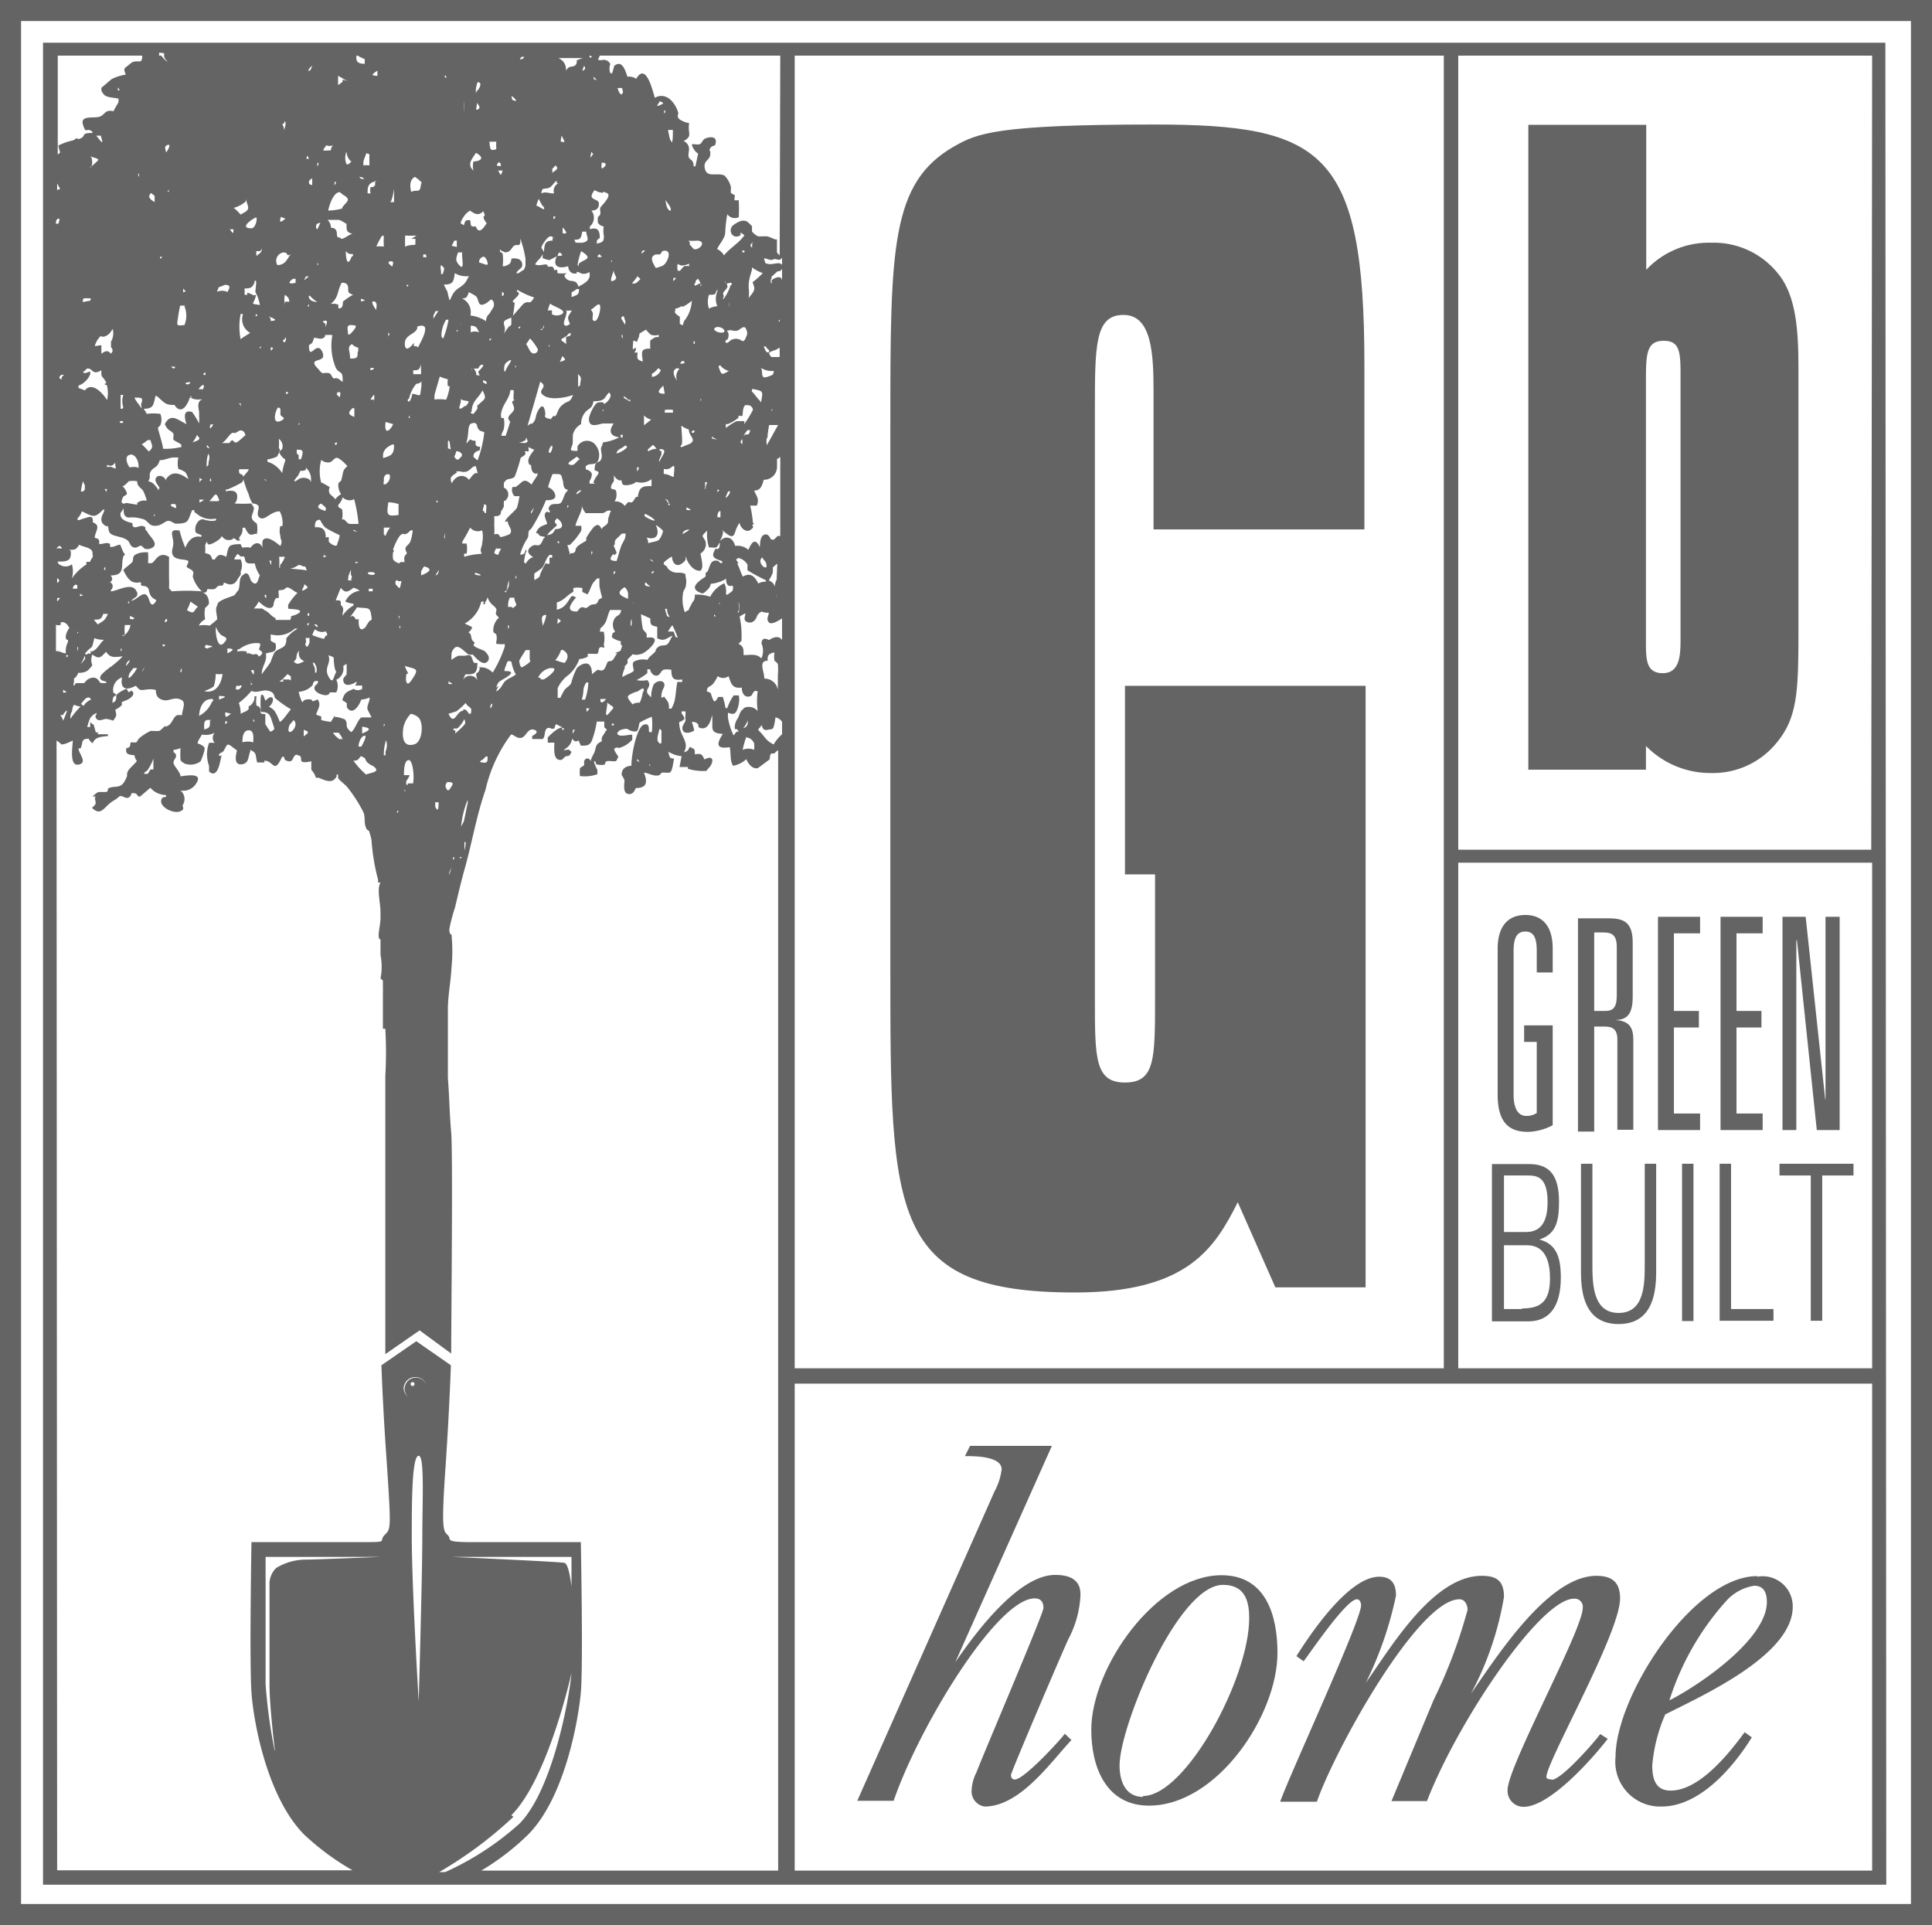
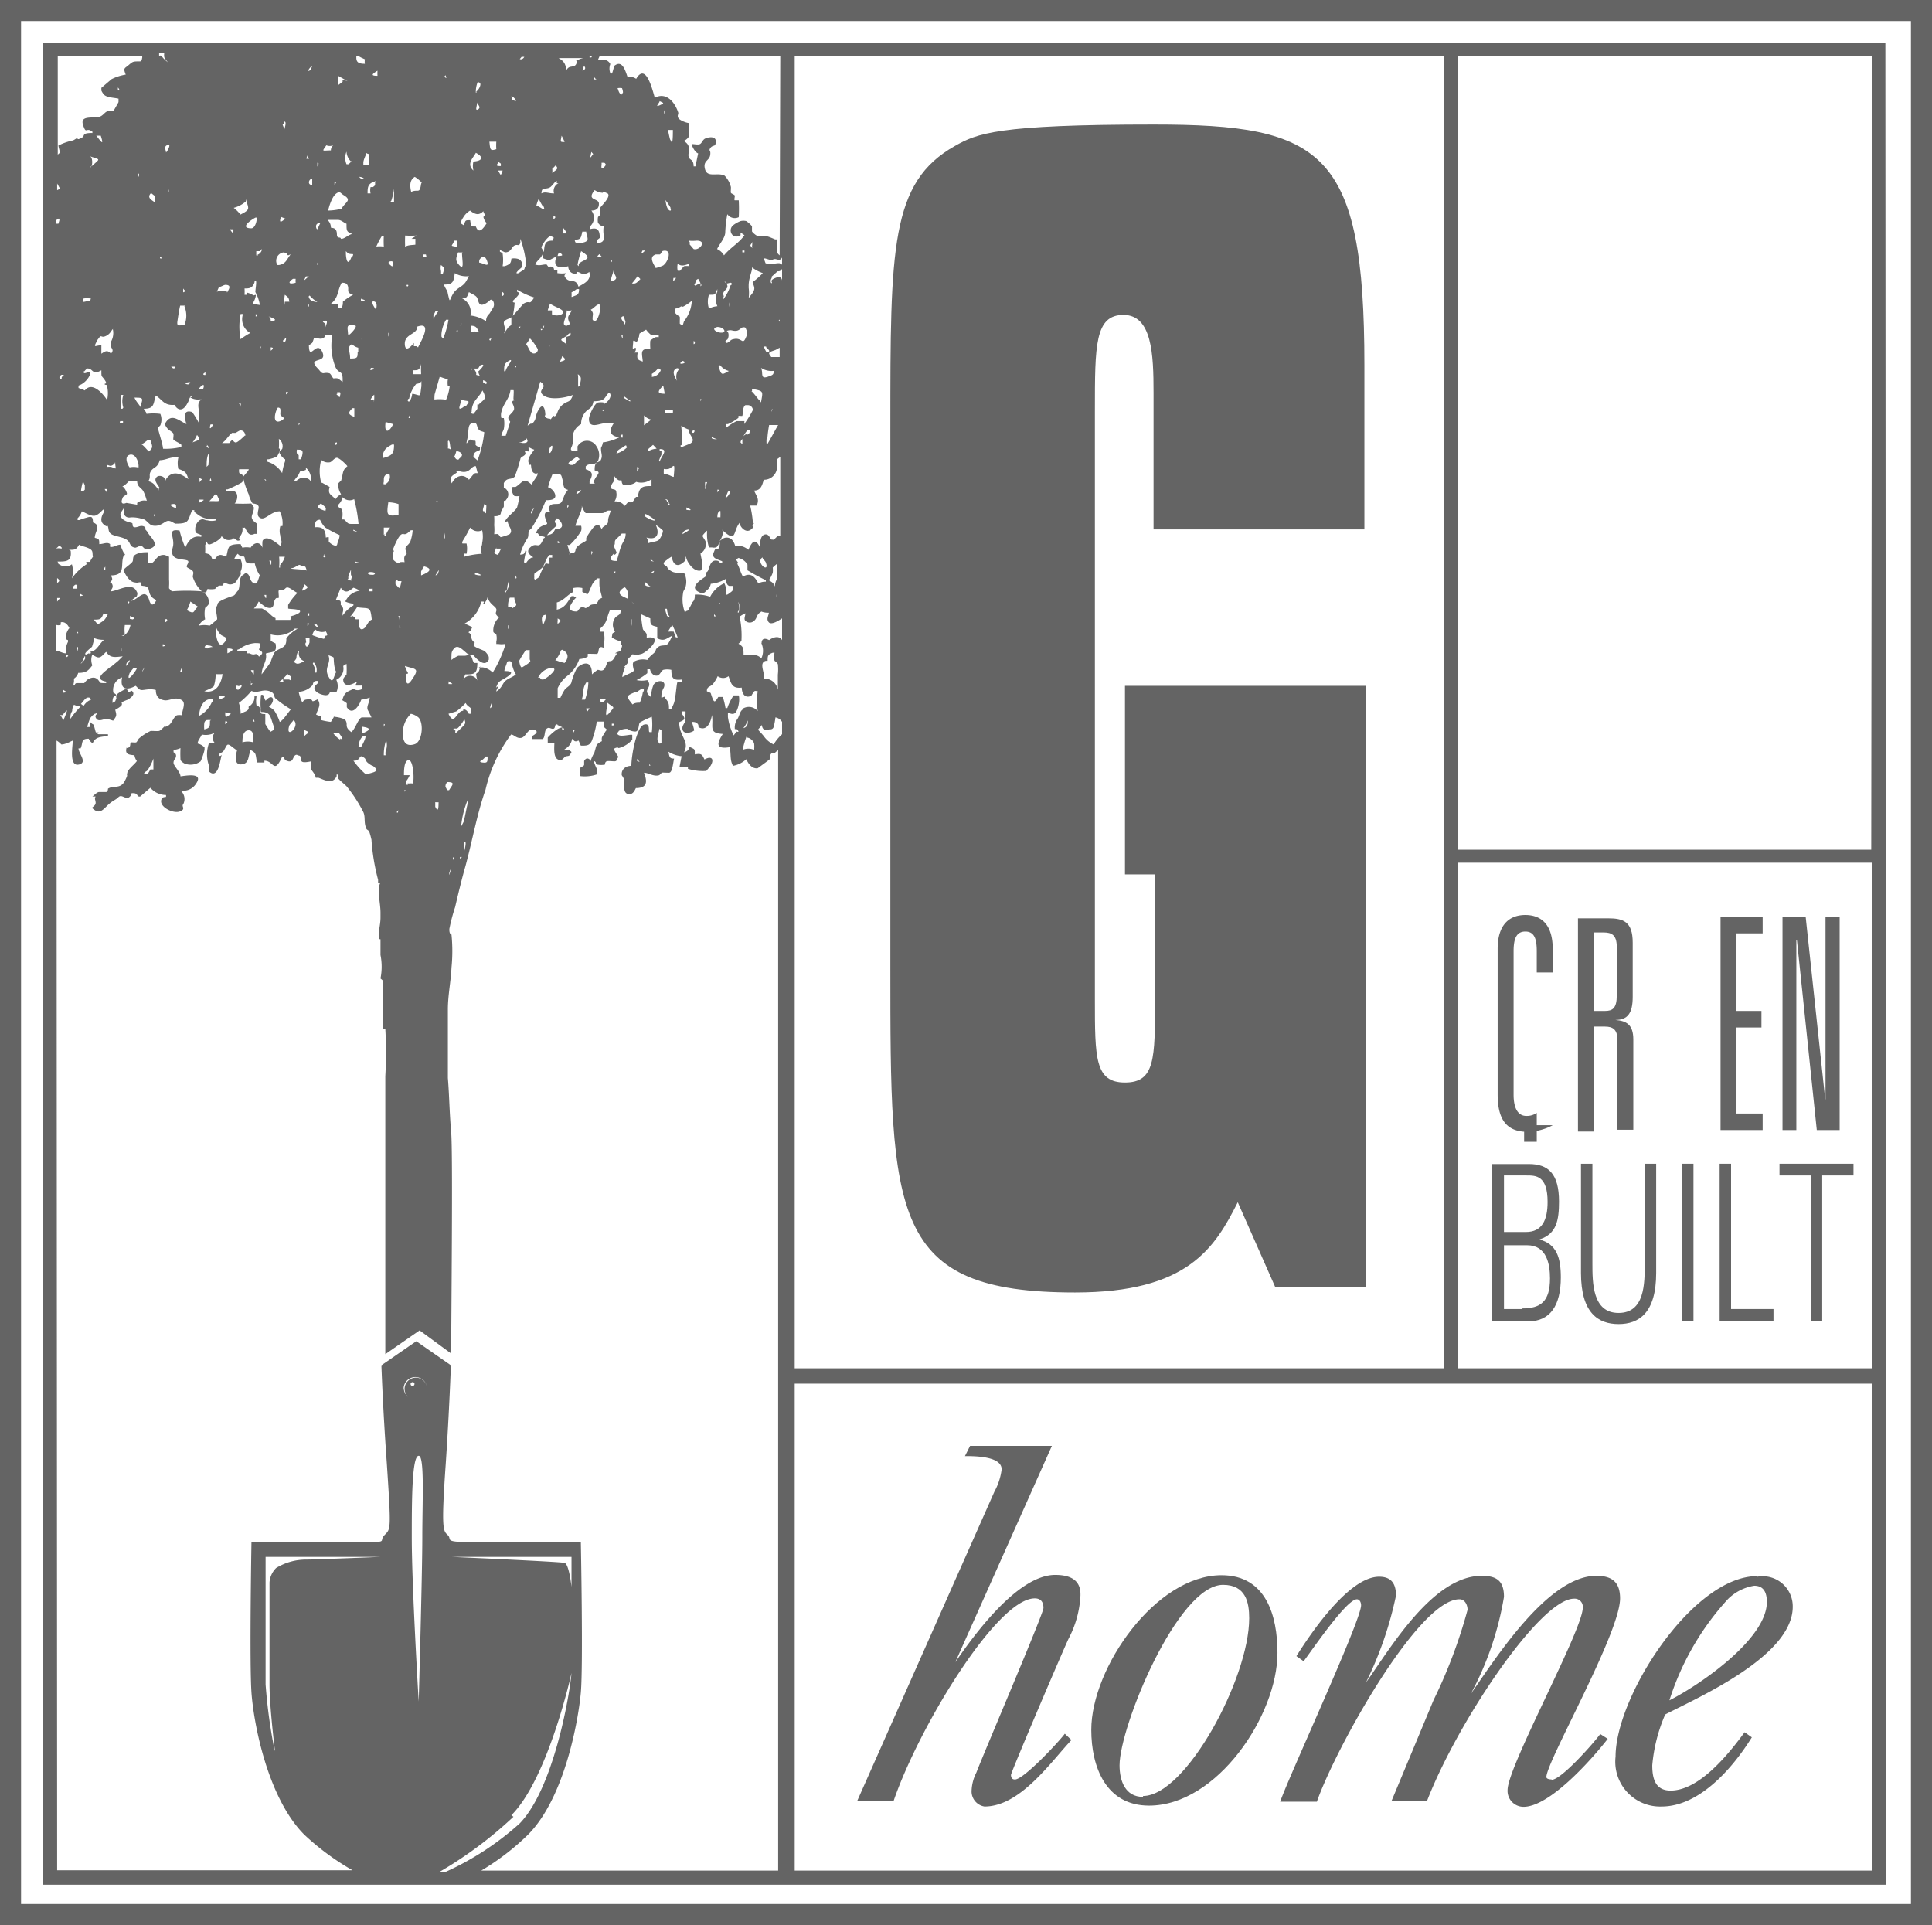
<svg xmlns="http://www.w3.org/2000/svg" viewBox="0 0 64.23 64">
  <defs>
    <style>.cls-1{fill:#646464;}</style>
  </defs>
  <title>green-built-dark</title>
  <g id="Layer_2" data-name="Layer 2">
    <g id="Layer_1-2" data-name="Layer 1">
      <path class="cls-1" d="M45.36,17.6V12.14c0-7.13-1.38-8-7-8-5.24,0-5.88.3-6.61.71-2.15,1.21-2.15,3.39-2.15,9.35V32.15c0,8.29,0,10.82,6.14,10.82,3.74,0,4.64-1.47,5.41-3l1.25,2.83h3v-20h-8v6.27h1v4.14c0,2,0,2.78-1,2.78s-1-.81-1-2.78V13.65c0-2.17,0-3.18.95-3.18s1,1.31,1,2.58V17.6Z" />
      <path class="cls-1" d="M26.42,46H62.24V62.19H26.42ZM15,51.76h4v1s-.08-.76-.23-.8S15,51.76,15,51.76m2,8.59C18.23,59.12,19,55.62,19,55.62c-.07.81-.61,3.85-1.72,5a9.53,9.53,0,0,1-2.48,1.62h-.2a13.42,13.42,0,0,0,2.47-1.84m-3.24-14.6a.38.38,0,0,0-.38.37.41.41,0,0,0,.11.27.43.43,0,0,1-.14-.3.39.39,0,0,1,.77-.05.38.38,0,0,0-.36-.29m-.18.21a.07.07,0,0,1,.07-.06.06.06,0,0,1,.06.06.07.07,0,0,1-.06.07.07.07,0,0,1-.07-.07m.27,2.39c.2,0,.12,1.51.12,2.72s-.12,5.45-.12,5.45-.23-3.81-.23-5.45c0-1.15,0-2.72.23-2.72m-4.79,9.8a17.84,17.84,0,0,1-.3-2.2V51.76h3.84s-2.17.09-2.49.09a1.91,1.91,0,0,0-1,.28.75.75,0,0,0-.22.48V56c0,.76.18,2.2.18,2.2m12.1-32.9c.07.05-.06,0-.06,0l0-.07s0,0,0,0M14.83,44.82l0-.07s0,0,0,.07M5.12,25.58H5s-.06.11-.09.15a.48.48,0,0,0-.12,0v0c0-.07.09-.08.12-.13a1.69,1.69,0,0,0,.19-.38c0,.08,0,.3,0,.4m-3.22-1a.69.69,0,0,1,.16.13v0c.13,0,.29-.09.38-.13,0,.17-.13.86.19.8s0-.37,0-.54h.07c.09-.2,0-.32.27-.32a.32.32,0,0,0,.13.15c.09-.21.25-.21.51-.24l0-.06c-.09,0-.23,0-.31,0s0-.06,0-.06-.08,0-.09,0-.06-.22-.08-.26A.27.27,0,0,1,3,24s0,.14,0,.17h-.1A1.78,1.78,0,0,1,3,23.87l.07-.08.08-.06s.06,0,.06-.05,0,.07,0,.07-.08.05,0,.15.24,0,.32,0a1,1,0,0,1,.23.06c.11-.15.13-.16.07-.36,0,0,.18-.1.21-.15s0-.09,0-.1a1.89,1.89,0,0,1,.21-.09c.08-.05.23-.15.17-.25s-.09,0-.13,0-.06-.1-.08-.11-.32.15-.34.21a.23.23,0,0,0,0,.11c-.07.15,0,.06-.13.15,0-.08,0-.21.09-.24s-.06-.1-.06-.1a.44.44,0,0,1,.29-.51l0-.06s0,.06,0,.06c-.08.39.14.45.45.28.08.07.1.13.19.14s.28-.06.48,0c0,.2.09.31.28.34s.35-.14.59,0l0,0c.14.1,0,.33,0,.5a.43.43,0,0,0-.17,0c-.12.06-.16.28-.3.35s-.06,0-.08,0-.16.16-.21.17-.19,0-.28,0a1.61,1.61,0,0,0-.4.26s-.06.11-.08.12-.12,0-.17,0,0,.13-.08.17-.06,0-.07,0c-.07.24.09.24.26.26a.42.42,0,0,0,.08.19c-.07.11-.3.27-.32.4s0,.06,0,.08a1.05,1.05,0,0,1-.13.26c-.15.18-.34.07-.51.18,0,0,0,.11-.06.11s-.15,0-.23,0-.18.12-.23.15H3.18c-.05.08,0,.12,0,.21s-.1.13-.12.17c.22.21.32.11.5-.07s.27-.18.38-.29.24.1.36,0,0-.14.15-.13.09.13.21.11L5,26.19a.68.68,0,0,0,.52.24s0,.05,0,.06-.12,0-.14.06c-.14.25.36.51.59.43s.05-.17.12-.24,0,0,0,0A.37.37,0,0,0,6,26.28a.5.5,0,0,0,.52-.23c.26-.38-.35-.26-.52-.24,0-.14-.22-.34-.23-.44s.07-.15.08-.21,0-.11-.08-.15l0-.08A.65.65,0,0,0,6,24.87a3.8,3.8,0,0,0,0,.38c0,.05.1.12.15.14a.56.56,0,0,0,.52-.08,2.14,2.14,0,0,0,.13-.38s0-.14,0-.08a.44.44,0,0,0-.23-.13c0-.1.1-.2.14-.3a.64.64,0,0,0,.43-.06.25.25,0,0,0,0,.34.65.65,0,0,0-.19,0,1.1,1.1,0,0,0,0,.76s0,.15,0,.19c.28.25.36-.29.4-.47s0,0-.06-.06.11-.1.14-.15c.14-.22.09-.3.34-.1l.11.08c-.06.22-.09.49.16.46s.2-.26.28-.42l0-.06c.23.11.16.16.23.42l.24,0s0-.06,0-.06c.32,0,.31.47.59-.13,0,0,.05,0,.06,0s0,.11.09.13c.21.09.2-.11.27-.17s.09,0,.15,0v0c.16.08-.12.3.4.19,0,0,0,.24,0,.27s.12.13.15.28a.33.33,0,0,1,.1,0c.2.08.46.22.59-.05a.21.21,0,0,0,0-.06s.05,0,.05,0,0,.06,0,.11.23.22.29.29a4.75,4.75,0,0,1,.55.85c.08.18,0,.35.11.57,0,0,.07.05.08.06a2.65,2.65,0,0,1,.08.29,7,7,0,0,0,.22,1.33s0,.07,0,.09l.08,0c-.13.22,0,.66,0,1v.17c0,.22-.07.46-.06.61s.06.09.06.11,0,.35,0,.52a2,2,0,0,1,0,.78l.08.07c0,.06,0,.16,0,.19s0,.06,0,.08a.89.89,0,0,1,0,.11c0,.33,0,.59,0,.95,0,.05,0,.19,0,.27l.08,0a14,14,0,0,1,0,1.58s0,.15,0,.17c0,1.09,0,7.66,0,9.07l1.14-.79L15,45c0-1,.06-6.66,0-7.35s-.06-1.19-.11-1.81c0-.36,0-.63,0-.91,0,0,0-.48,0-.48s0-.69,0-.7,0-.16,0-.19c0-.47.1-.94.12-1.39a5.49,5.49,0,0,0,0-1.1s-.08,0-.07-.19a5.86,5.86,0,0,1,.19-.72c.11-.47.22-.93.34-1.35.24-.88.38-1.72.67-2.55a4.89,4.89,0,0,1,.85-1.84c.1,0,.18.14.34.11s.21-.33.42-.27,0,.18-.06.21a.33.33,0,0,1,0,.1s.05,0,.06,0,.1,0,.06,0,0,0,.09,0l.14,0c.09-.06.05-.27.13-.34s.13,0,.21,0,.06-.09.09-.13.09,0,.06,0l.17.08a.51.51,0,0,0-.21.09,1.67,1.67,0,0,0-.28.25l0,.17.22,0c0,.18-.06.63.25.57,0,0,.09-.09.12-.11s.12,0,.15-.06A.87.87,0,0,0,19,25l-.09-.08c-.08,0-.26.07-.08-.05a.45.45,0,0,0,.19-.31s0,0,.06.06.14,0,.15,0,.07.15.08.17c.2,0,.28,0,.36-.15a3.09,3.09,0,0,0,.17-.65l.25,0s0,.15,0,.19l.09.08s-.06.06-.07.09-.09.13-.1.17a.33.33,0,0,0,0,.12c-.22.12-.17.13-.25.38a1.63,1.63,0,0,0-.11.23s0,.05,0,.05-.13-.19-.23,0l0,.06s0,0,0,.06-.12.07-.14.13a1.29,1.29,0,0,0,0,.25,1.27,1.27,0,0,0,.58-.06V25.6s-.17-.34-.09-.29,0,.09.09.11a.69.69,0,0,0,.25,0s0-.09.06-.11.16,0,.26,0,.08-.1.12-.13-.21-.27-.1-.31.1,0,.12,0a.89.89,0,0,0,.45-.28s0-.1,0-.15-.34.06-.45,0,0-.1,0-.14a.58.58,0,0,1,.28-.07.47.47,0,0,0,.27.09c.13,0,.1-.22.15-.3a3,3,0,0,1,.4-.19,2.19,2.19,0,0,1,0,.51c-.05,0,0,0-.07,0s.05-.32-.19-.25-.42,1-.42,1.37c-.17,0-.34.1-.32.31,0,0,.08.12.09.17s-.07.4.1.45.23-.09.28-.19c.41,0,.37-.25.27-.51.15,0,.32.14.51.08,0,0,.07-.07.08-.08s.13,0,.24,0,.13-.28.17-.47c-.16,0-.15-.06-.19-.23a1,1,0,0,0,.44.15l-.07.36c.08,0,.21,0,.28,0l0,.06a1.76,1.76,0,0,0,.61.07s.11-.13.13-.15c.15-.23.06-.37-.19-.23-.08-.17-.1-.21-.32-.17,0-.2,0-.16-.17-.25-.05.11-.06.14-.19.18.2-.37-.16-.52-.16-1,.17-.08.24-.09.08-.29v-.07l.13,0a.69.69,0,0,1,0,.1.78.78,0,0,0,0,.19c0,.09-.15.19-.09.34s.33.06.38,0A2.45,2.45,0,0,0,23,24c.06,0,.13,0,.19.06s0,.12.06.13c.3.13.4-.29.42-.42.06.41-.13.6.36.63-.19.3-.26.52.23.44.05.25,0,.43.11.62a.87.87,0,0,0,.44-.22c.06.13.18.33.38.3,0,0,.4-.29.4-.3s0-.16.06-.19l.09,0s.09-.09.13-.11l0,0V62.19H16A8.18,8.18,0,0,0,17.55,61c1.23-1.23,1.68-3.83,1.76-4.73s0-5,0-5H15.72c-1,0-.68-.08-.83-.23s-.23-.12-.07-2.39c.12-1.79.17-3.26.17-3.26l-1.15-.8-1.16.8s.05,1.47.18,3.26c.15,2.27.13,2.17-.08,2.39s.2.23-.82.23H8.36s-.07,4,0,5,.53,3.5,1.76,4.73a8.5,8.5,0,0,0,1.6,1.18H1.9ZM4.72,1.85a.14.14,0,0,1,0,.1s0,.07-.06.09c-.24,0-.24,0-.38.12s-.19.09-.1.32a1.62,1.62,0,0,0-.47.15l-.34.29s0,.08,0,.09a.55.55,0,0,0,.09.14c.11.1.31.09.48.13,0,0,0,.09,0,.11s-.11.19-.17.31c-.3-.08-.28.15-.5.19s-.61-.05-.51.26.1.11.25.19,0,.07.07.08c-.4,0-.22.09-.38.17s-.11,0-.13,0-.11.07-.15.08a1.79,1.79,0,0,0-.48.17A1.83,1.83,0,0,0,2,5.07l-.08.07V1.85ZM48.48,28.68H62.24V45.49H48.48ZM26.42,1.85H48V45.49H26.42Zm-1.1,22.09c0,.17,0,.4.25.31.06,0,.12,0,.15-.08a2.21,2.21,0,0,0,.06-.32A.33.33,0,0,1,26,24v.41a1.38,1.38,0,0,0-.28.34.83.83,0,0,1-.33-.28c-.28-.34-.2-.09,0-.48m-1.65-3.57.06.07c.06,0,0,0-.06,0h0v-.09m.17-.27,0-.09c.06,0,0,0,0,.09m-1.14.23a1.23,1.23,0,0,1-.06-.65c0-.06.07-.14.08-.19a.65.65,0,0,0,0-.36l0-.07c-.16-.1-.3,0-.47-.1s-.11-.13-.17-.17-.16-.08,0-.19a1.27,1.27,0,0,1,.19-.13c0,.16.11.38.32.24s.1-.18.15-.24c0,.15.24.52.48.47l0,0c.13-.1,0-.48,0-.57a.36.36,0,0,0,.17-.38c0-.05-.11-.17-.1-.21s.12-.14.15-.17a1.46,1.46,0,0,0,.06.56h.1a.31.31,0,0,0,.13,0c.06,0,.14-.24.13-.13s0,.13-.05.17-.06,0-.08,0-.05.07-.06.1c-.11.22.1.25.27.32v.06s0,0-.06,0l-.07-.07c-.26-.07-.27.16-.35.34l-.07.06s0,.08,0,.11-.57.31-.27.5a.51.51,0,0,0,.17.07.27.27,0,0,0,.12-.09.35.35,0,0,0,.15-.23,1.18,1.18,0,0,0,.51-.17c0,.06,0,.2.1.24l.13,0c0,.17,0,.15-.13.25s-.1,0-.1-.06,0-.16-.06-.28a1,1,0,0,0-.47.45,1.34,1.34,0,0,0-.51-.07c0,.09,0,.18-.08.25a2.12,2.12,0,0,1-.11.21c0,.08-.1.08-.1.09M21.18,23s.15-.11.19-.11.05.07,0,.13a1.33,1.33,0,0,1-.1.34c-.06,0-.17,0-.24.06-.22-.28-.23-.28.11-.42m1.2-2.24c.05.09.1.21.13.28l.06.15s-.06,0-.06,0A1.08,1.08,0,0,1,22.4,21a1.19,1.19,0,0,0-.19,0,.86.86,0,0,1,.17-.24m-.21-.31a1.05,1.05,0,0,1-.06-.21s.05,0,.06,0,0,.14.07.23-.09,0-.07,0m-1.43,1.71s.11-.11.12-.13,0-.08,0-.11.14-.14.17-.19a.4.4,0,0,0,.25,0c.18,0,.86-.64.22-.55,0,0,0,0,0-.09s-.12-.14-.13-.21a3.93,3.93,0,0,1-.06-.48l.31.14c0,.2,0,.23.23.28,0,.15,0,.23,0,.38.24.12.3,0,.51-.09-.06.09-.11.25-.19.3s-.2,0-.3.09-.05.1-.1.16-.17.13-.25.26a.63.63,0,0,0-.45.06c-.07.07,0,.23,0,.29s-.26.14-.38.22c0-.13.07-.25.09-.34s0-.06,0,0m-2.09-.57c.21.1.23.26.08.44L18.61,22a.88.88,0,0,0-.15-.05,1,1,0,0,0,.19-.33m-.47-3.82.09-.11.25-.23c-.1-.12-.1-.12,0-.23.19.13.27.37-.06.36-.08.15-.09.17-.3.21m0,2.66a1.31,1.31,0,0,1-.12.35c0-.13-.1-.35.1-.37h0s0,0,0,0m-.37-1.38a2.27,2.27,0,0,0,.25-.18c.11-.14.12-.31.25-.43l.09,0a.27.27,0,0,0,0,.09s-.08,0-.09,0,0,.15,0,.19-.09,0-.13,0A1.58,1.58,0,0,0,18,19c-.09.16,0,.15-.17.25s0,0-.07,0a1.11,1.11,0,0,0,0-.13M17.66,17s.09-.11.1-.13-.15.36-.1.13m-.78.33c0,.16.2.3.06.43a1.51,1.51,0,0,1-.3.1s-.06-.09-.08-.1-.1,0-.13,0a1.51,1.51,0,0,0,0-.3s0,0,0,0a2.72,2.72,0,0,0,0-.3s.09,0,.07,0,.11,0,.14-.07,0-.06,0-.06a1.3,1.3,0,0,0,.11-.19c0-.07,0-.13,0-.17s.06,0,.08-.06a.25.25,0,0,0-.08-.4v-.15c.11-.2.22-.09.36-.21l0,0a5,5,0,0,0,.19-.59c0-.06.11-.09.15-.14s0-.09,0-.11.11,0,.12,0,0-.1,0-.15a.85.85,0,0,0,.19.09c-.06.1-.23.27-.19.42s.07.06.08.08,0,.23.11.28.07,0,.1,0,0,.07,0,.08-.13.19-.19.3c-.27-.26-.3-.06-.53.08,0,0-.08,0-.1,0a.29.29,0,0,0,.06.3.49.49,0,0,0,.17,0,2.87,2.87,0,0,1-.08.38c-.06.13-.38.34-.4.48m.35,1.88s0-.1,0-.1.07.11,0,.1m-.14.95a.41.41,0,0,0-.11,0c0-.1,0-.19.06-.31l.15,0c0,.18.14.22,0,.31s0,0-.12,0m-.09.61c.08,0,0,.12,0,.13s0-.12,0-.13m-.4,2.07c.06-.14.07-.18.19-.25s.58-.31.09-.3c0-.09.05-.16.08-.27S17,22,17,22s.05.27.15.42c-.1.09-.23.12-.34.21s-.11.23-.31.36c0-.06.06-.14.08-.19m.19-3.14s.07,0,.09-.09a.9.9,0,0,1,.06-.27c0,.22,0,.2-.11.4,0,0-.08,0,0,0m-.31-1.46.16,0a2,2,0,0,0-.1.21c-.2-.06-.11-.08-.06-.25M14.87,26c.29,0,.16.1.06.27h-.06l-.06-.11c0-.05,0-.09.06-.16m-.38.67a.27.27,0,0,0,.09,0c0,.14,0,.38-.11.15,0,0,0-.13,0-.15m0-16.33a.36.36,0,0,0,.11,0,1.92,1.92,0,0,0-.17.26s0-.1,0-.11.06-.12.08-.17m1.82-5.61h.19a1.87,1.87,0,0,0,0,.25c-.22.07-.2,0-.23-.25m0,5.72a.31.31,0,0,0-.11.25,1.15,1.15,0,0,0-.52-.19.51.51,0,0,0-.28-.57c.17,0,.17-.06.23-.21.07.05.21.1.26.17s.05.23.14.25.23-.08.3-.15.18.09.11.24l-.13.21m-.11,2.46v-.06s0-.06,0-.06l-.1-.06,0-.07c.2.07.12.1,0,.25m-.19.55s0,.09,0,.15a1.55,1.55,0,0,1-.13.17c-.1,0-.12-.09-.06-.06v0c0-.37.24-.47.36-.72,0,0,.1.17.08.25s-.19.18-.23.25m0,1.84-.15-.13s0,0,0,0c0-.16.09-.17.22-.23a.41.41,0,0,1,0-.11l-.05,0s-.05,0-.1-.06a.41.41,0,0,0,0-.11c0-.06-.08,0-.15-.06s-.2.29-.13,0,0-.51.17-.55.14.07.19.17.12.09.21.13a3.68,3.68,0,0,1-.25,1M16.09,17c-.08,0,0-.15,0-.21s.05,0,.07,0,0,.16,0,.24-.09,0-.05-.05m-.19-.33s0,.06,0,.06,0-.06,0-.06M15.65,11v-.17c.19,0,.2.07.28.22a.35.35,0,0,0-.28,0M16,12.5c-.29-.06-.09,0-.21-.19s-.09,0-.1,0,0-.06,0-.06a1.36,1.36,0,0,0,.21,0s.05-.1.08-.11c.22-.08-.05.19-.08.21a.41.41,0,0,0,.1.21M15.17,15c.11,0,.27.1.14.21s0,.06-.08.07-.1-.08-.13-.09a.84.84,0,0,0,.07-.19m.06-4c-.17.1.12-.25.13-.25s0,0,0,0,0,0,0,0-.14.17-.19.19m.13,2.32c.17.12.39,0,.21.21,0,.05-.06,0-.11.07-.28.18,0-.2-.1-.28m.06-4.85c0,.25.1.65-.13.36-.1-.13-.06-.21,0-.38a.89.89,0,0,0,.15,0m.8.25c.11.28-.07.12-.25.09,0-.07,0-.11.08-.17s.13,0,.17.08m-.36-3.56c.28.15.21.27-.08.29a.61.61,0,0,0,0,.3c-.25-.22,0-.43.08-.59m0-2a.85.85,0,0,1,.06-.35s.08,0,.09.06-.05.18-.11.23,0,.06,0,.06m0,.57c-.06,0,0-.12,0-.25,0,.07.18.18,0,.25m-.21,1.1s0,.07,0,.09,0-.08,0-.09m-.23-1c0-.15,0-.24,0-.42a2.67,2.67,0,0,1,0,.4Zm.23,3.27c.16.11.27.15.42,0,0,.07.1.12,0,.19a.46.46,0,0,0,.11.21c-.1.16-.26.39-.36.11-.2,0-.15,0-.19-.21-.17,0-.15,0-.21.17l-.11-.07a.66.66,0,0,1,.09-.19.63.63,0,0,1,.23-.23m-.55,1h.11a1.49,1.49,0,0,0,0,.21c-.26-.06-.16,0-.09-.21m-.21,1.79c0-.13-.09-.19-.13-.33.31,0,.32-.1.36-.38a.73.73,0,0,0,.47.1l-.07.13c-.12.24-.33.24-.46.46s-.09.33-.17,0m-.08-7.27s.06.13,0,.08,0-.07,0-.08M14.66,9a.41.41,0,0,1,0-.19c.15.12.11.11.06.3h-.06a.41.41,0,0,0,0-.11m.21,2.39s0,0,0-.07,0,.07,0,.07m-.13-.13s0,0-.06-.06a.55.55,0,0,1,0-.13,1.09,1.09,0,0,1,.15-.44l.08,0a2.88,2.88,0,0,1-.17.61m.43,4.43s0,0,.06,0h.06c.34.1.36-.19.53-.17l.06.23-.08,0c-.09.05-.14.15-.21.22-.19-.23-.46-.12-.57.12,0,0,0,0,0,0-.09-.22,0-.24.17-.36m-.28,6.94c.13.09.2.1,0,.09a.27.27,0,0,0,0-.09m0-8c.05,0,.05.18.07.26s0,0-.09,0a.68.68,0,0,0,0-.15.41.41,0,0,0,0-.09m-.1,3.23c-.05,0,0-.16,0-.19s0,.19,0,.19m1,1.2,0-.06c.31.08.2.12,0,.06m.27-.69a2.59,2.59,0,0,0-.63.1s0-.09,0-.1.07,0,.08,0a.79.79,0,0,0,0-.34s-.1,0-.13,0,0-.08,0-.08a4.79,4.79,0,0,0,.25-.45.33.33,0,0,0,.4.09,1,1,0,0,1,0,.42c0,.15-.11.21,0,.38m.28-7.11c-.05,0-.06-.06,0-.06s0,0,0,.06m1.12-9.43a.16.16,0,0,1-.09.08c-.09,0-.06,0,0-.08Zm1.75.1c0,.05,0,.18-.11.21s-.17,0-.25.15c0-.23-.09-.33-.25-.42l0,0h.82a.82.82,0,0,0-.25.1m4.15,7.43c.07,0,0,.06,0,.06Zm0,3.86,0-.06c.05,0,0,.08,0,.08s0,0,0,0m-.19-3.9c.05-.1,0-.11.11-.17a1,1,0,0,1,.08.15.54.54,0,0,0-.17.08s-.09-.07,0-.06m-.06,2v-.1c.05,0,.06.1,0,.1m0,2.87c.07,0,0,.08,0,.08l-.06,0,0-.06m-.3-3.52s-.05,0-.1-.05v-.1a1.05,1.05,0,0,0,0-.13s-.23-.14-.15-.19l0-.08a.41.41,0,0,0,.17-.06.06.06,0,0,1,.08,0A1.63,1.63,0,0,0,23,10h0s0-.05,0-.05V10h0a1.18,1.18,0,0,1-.26.68M22.68,12c.07,0,.14.07,0,.09s0-.08,0-.09m.21-4a1.19,1.19,0,0,0,.27,0c.36,0,.1.34-.1.28,0,0-.11-.13-.13-.15l0-.08m0,.69s-.05.1,0,.11a.6.6,0,0,0-.19,0s-.1.11-.13.15l-.08,0a.53.53,0,0,1,0-.23c.11.08.19.07.38,0,0,0,.06,0,.06,0m-.38,3.49s0,0,0,0a.37.37,0,0,0-.08.4c-.09-.13-.2-.35,0-.42m-.44,3.54a1.11,1.11,0,0,1,0-.19.32.32,0,0,0,.15,0c.05,0,.14-.1.18-.1s0,.29,0,.35-.18-.1-.36-.08m.25-8.84c.05.12-.05.1-.1,0s-.05-.2-.07-.27a1.56,1.56,0,0,1,.17.25m0-2.22a2.78,2.78,0,0,1-.08-.36l.16,0c0,.16,0,.6-.08.31m.08,9a.39.39,0,0,1,0,.09h-.27s0-.08,0-.09a.94.94,0,0,1,.29,0m0-4.39.09,0c-.1.12-.11.14-.09,0m-.31-5.46s0-.11,0-.11.09,0,0,.11m-.15-.42c.13.07.18.06,0,.14s0-.08,0-.14m.13,5.46a1.34,1.34,0,0,1-.26.09c-.06-.12-.25-.37,0-.45,0,0,.09,0,.13,0s.07-.12.12-.12c.33-.06.14.4,0,.48m0,4,.05.27c-.29,0-.22-.1-.05-.27m-.14,2.49a1.35,1.35,0,0,1,.08-.19s0-.13,0-.13l-.06,0c0-.05,0,0,0-.06.32,0,.05.24,0,.42m-.47,4s.12.14.17.15,0,0,0,0c-.19,0-.25-.07-.13-.17m-.32-3.8c.13,0,0,.13,0,.15s0-.15,0-.15m.49-3a.34.34,0,0,0,0-.1.64.64,0,0,0,.21-.19l.09.06a.34.34,0,0,1-.3.23m-.3,1.23a.47.47,0,0,0,.28.19s0,0,0,0l-.24.19c0-.17,0-.25,0-.42M21.54,15s0-.06,0-.06l.17-.15a1.42,1.42,0,0,1,.12.13.56.56,0,0,0-.27.08m-.11,2.09c.06,0,.46.26.26.21a1,1,0,0,1-.28-.14s0-.05,0-.07m-.17-6a2.53,2.53,0,0,1,.22-.13.87.87,0,0,0,.16.17.42.42,0,0,0,.26,0v.08a.43.43,0,0,0-.11,0,1.26,1.26,0,0,0-.17.11,1.61,1.61,0,0,0,0,.27c-.35,0-.28.13-.25.43-.19-.06-.2-.09-.17-.3l-.06,0c-.12,0,0,0,0-.11s-.06,0-.09,0,0-.17,0-.25.07,0,.11,0,.05-.12.08-.15m0-1v.14s0-.07,0-.08,0,0,0-.06m.12-1.88.09,0c-.1.09-.17.16-.09,0m-.15-4.64s.06,0,0,0,0,0,0,0a.14.14,0,0,0-.09,0m0,5.44a.8.8,0,0,1,.17.15c-.11.1-.14.17-.28.14A2.49,2.49,0,0,0,21.31,9m-.53,10.53a.38.38,0,0,1,.1.19c0,.08,0,.1,0,.19-.23-.1-.43-.18-.13-.38m-3.27-4.9s0-.08,0-.08.13.13,0,.17a.31.31,0,0,1-.15,0c-.17,0,0,0,.09-.06m-.66-2.32c0-.19,0-.25.15-.34s.05.05,0,.13-.08.13-.1.19-.07,0-.07,0M16.69,9.7c.14.08,0,.16,0,.14s0-.13,0-.14m1.85-1.19s0-.08.07-.12c.14.12.08.11-.07.12m.13-4a1.39,1.39,0,0,1,.1.21c-.17,0-.13,0-.1-.21m.15,3.25s-.08,0-.11,0a.79.79,0,0,1,0-.2,1,1,0,0,1,.11.15s0,0,0,0m-.76-.87c.12.26-.13,0-.23,0a1.23,1.23,0,0,1,.08-.23,2.34,2.34,0,0,0,.15.27m.31,1V8c-.27,0-.26.13-.29.38A1.14,1.14,0,0,0,18,8.24c0-.09.2-.36.28-.38s.18.08.12.06m0-.63s0-.1,0-.1.14,0,0,.1m.11-1.2c.06,0,.05,0,.06,0a.28.28,0,0,0-.15.34c-.2,0-.28-.07-.42,0,0,0,0-.13.06-.15s.18,0,.26-.08.13-.16.19-.19m-.15-.4a1.14,1.14,0,0,0,.11-.11c.13.12,0,.15-.11.25a.66.66,0,0,0,0-.14m-.48,6a.13.13,0,0,1-.24.08c-.06-.07-.09-.18-.15-.25a1.56,1.56,0,0,0,.13-.19,1.83,1.83,0,0,1,.26.36M19.17,9.1l0-.06c.1,0,.12.05.19.06s.16,0,.23-.06c.08.27-.16.38-.36.49-.08-.28-.26-.12-.4-.26s0-.15,0-.19a1,1,0,0,1-.3,0c0-.05,0-.08,0-.1s-.08,0-.1,0,0-.09-.07-.11-.08,0-.13,0l-.06-.08c-.14,0-.24.06-.38,0,.08-.15.18-.18.25-.34,0,0,0,.08,0,.13.16.07.26.07.24.06l.23-.12c-.15.33.05.43.38.33,0,.13.1.3.31.23m0-.27a2.73,2.73,0,0,1,.12-.46v0c.44.27.09.26-.08.42,0,0,0,.08,0,.08s0,0,0,0m.9,3.4v0s.07.05,0,0m-.23-2.13c.11,0,0,.51-.12.55a.08.08,0,0,1-.09-.05c0-.21.05-.18-.06-.33.06,0,.19-.17.27-.17M20,9.7c.08,0,0,0,0,0s0,0,0,0m0-1.16s-.25.05-.07-.09c0,0,.11.12.07.09m-1,1.33a.77.77,0,0,0,0-.15.83.83,0,0,0,.17-.11h.08c0,.2-.06.19-.23.26m.19,2.57v0c.09.07.12.1.09.25s0,.09,0,.11l-.08.06c0-.06,0-.3,0-.34s0-.06,0,0m-.42-2.2a.78.78,0,0,0,.21,0c.06,0,0,0,0,0-.11.21-.18.19-.06.45a.6.6,0,0,1-.11.06c-.21,0,0-.27,0-.49m-.15,1.5c.15.12.11.14-.08.19a.84.84,0,0,0,.08-.19m-.36-1.52h-.06s0,0-.06,0a1.55,1.55,0,0,1,.08-.23c.1.11.6.22.38.36a.36.36,0,0,1-.32,0s0-.09,0-.13m-.1,1.21s0-.06,0-.07.05.06,0,.07M18,11s-.05-.09,0-.06.05-.08.08-.11,0,.13-.13.17m.89.45c-.23-.18-.25-.13,0-.28,0,0,.07-.1.13-.1s0,0,0,0,0,.08,0,.08a.65.65,0,0,1-.15.05c0,.1,0,.13,0,.21m.34,5a.19.19,0,0,1,.15-.11c.06,0-.13.13-.13.13s0,0,0,0m-.32.46,0-.08c.06,0,.06,0,0,.08m.23-.19s0,0,0,0,0,0,0,0m-.06-1.24c-.15,0-.17-.06-.06-.13l.21-.15a.81.81,0,0,0,.1.09c-.06,0-.16.18-.25.19m1.52-2s-.05,0,0,0,0,0,0,0m.13-10.32c-.1,0-.12-.15-.15-.21a.48.48,0,0,1,.15,0s.07.19,0,.17m.1,7.72c0-.09-.19-.23-.1-.29s.07.07.1.12,0,.07,0,.17m-.08.32s0,.12,0,.12-.08-.14,0-.12m0,3.31s0,0,0,.08-.16-.08,0-.08m-.21.78c0-.2,0-.25.19-.34,0,0,.09-.07.12-.08s0,0,.05.06a.82.82,0,0,1-.36.21v.15m.38-2.66c.05,0,0,0,0,0s0,0,0,0m0,.72.08,0s0,0,0,.06l-.21-.12,0-.06.11.08m-.79.42c-.06,0,0-.06,0-.06s0,.06,0,.06m0-.29a.58.58,0,0,0-.17,0c-.11,0-.31.42-.31.55,0,.31.29.18.46.15-.07,0,.2,0,.36,0-.19.28-.09.42.19.46a1.77,1.77,0,0,1-.55.17c0,.08-.06.17-.06.19,0,.19.06.24,0,.38s-.22,0-.21.36c.24.05.09.12,0,.3s0,.08,0,.14l-.17,0s0-.1,0-.08c.12-.23.11-.32-.13-.4a.27.27,0,0,0,0-.09c.12-.15.33,0,.42-.21a.51.51,0,0,0-.06-.46.36.36,0,0,0-.63,0c0,.07,0,.1,0,.15-.21,0-.26,0-.19-.15s0-.35.06-.46a.53.53,0,0,1,.25-.28.59.59,0,0,1,.11-.36c.14-.19.25-.12.3-.4.43,0,.35-.14.52-.29.14.11-.06.34-.17.38m.24-4.77c.06,0,0,.06,0,.06Zm.08.31c0,.2.19.26,0,.36s0-.26,0-.36M20,5.41c.05,0,.05,0,.08,0s.06.05.06.07-.18.25-.14,0m-.26-2.84s0,0,0-.09l.08.09c.05,0-.08.07,0,0ZM19.66,7c.15,0,.26-.06.25-.24s-.43-.08-.14-.44a.54.54,0,0,0,.27.09s0-.06.11,0c.25.06-.17.44-.19.49s0,.11,0,.19-.07.1-.08.13a.57.57,0,0,0,0,.19c.07.08.06.08.19.12a.9.9,0,0,0,0,.28.29.29,0,0,1,0,.12c0,.12-.11.14-.23.17,0-.13,0-.11.1-.19,0-.27-.08-.36-.33-.29,0,0,0-.06,0-.09A.38.38,0,0,0,19.66,7m0-1.95.06.07c-.11.15-.11.17-.06-.07m-.06-3.14,0-.06c.06,0,.13.07,0,.06m-.19.28s.1.07,0,.14,0-.08,0-.14m.08,5.55c.05.2.11.28-.13.33l-.17,0c-.1,0-.05-.05-.1-.1.23,0,.22-.06.27-.27h.13M17,3.2c.07,0,.23.2.11.15s-.06,0-.11-.15m-.34,5.13.13.06c.21,0,.21-.18.32-.23s.14.05.19-.09a.83.83,0,0,1,0-.13,3.55,3.55,0,0,1,.17.66c0,.09,0,.12,0,.19l0,.06c-.05.07,0,.1-.11.15l-.12.08c-.2.05.1-.18.1-.19a.2.2,0,0,0-.15-.29.41.41,0,0,0-.19,0s0,.12-.06.17a.49.49,0,0,1-.17.08h-.06a1.43,1.43,0,0,0,0-.42.24.24,0,0,0-.09-.06c0-.05,0-.06,0-.08m.09-2.62c-.07.21-.06.15-.15,0h.15m-.06-.15c-.13,0-.18,0-.07-.13l.07.05s0,.07,0,.08m.46,7.79s-.08,0-.08.06.07.13.06.23-.18.2-.19.28.06.12.06.14-.1.33-.15.47a.78.78,0,0,0-.14,0c0-.08.06-.16.08-.23a1,1,0,0,0,0-.36l-.08,0a.38.38,0,0,1,0-.21c.07-.29.26-.42.3-.72,0,0,.08,0,.1,0s0,.21,0,.3m.06-1.06,0-.06s.07.07,0,.06M17,10.58c0,.06,0,.13,0,.19s-.08.08-.1.11-.1.14-.15.21c.08-.19,0-.24,0-.36s.25-.13.3-.23a3.32,3.32,0,0,0,.06-.44s-.07,0-.06-.05.33-.26.14-.31c0,0,0,0,0-.07a2.6,2.6,0,0,0,.57.26c-.19.3-.12.06-.36.21l-.42.48m.3.34c-.05,0-.06-.06,0-.06s0,0,0,.06m1,4.14c-.08,0,0-.22.06-.24s0,.22-.06.24m0-1.14c-.17,0-.19-.13-.15-.11,0-.2-.07-.43-.21-.21s-.08.3-.17.42-.08.05-.1.06l-.11.07c.14-.48.29-1,.42-1.46.3.2-.12.26.09.44s.7.11,1,0c-.11.28-.15.17-.34.32s-.17.33-.25.38,0-.1-.15.11M20,17.59c-.07-.15-.13-.18-.26-.07a2.9,2.9,0,0,0-.25.36s0,.07,0,.09-.25.13-.32.23,0,.13-.12.19l-.07,0c-.12.1,0,0-.06-.06a1.22,1.22,0,0,0-.06-.21s.06,0,.08,0a2.12,2.12,0,0,0,.38-.47.33.33,0,0,0,0-.17l-.19,0c.06-.25.24-.5.21-.67a.75.75,0,0,0,.13.25l.52,0c.18,0,.12-.11.32-.08a1.15,1.15,0,0,0-.06.17c-.09.24.06.2-.21.38m-.38.8c.08,0,0,.11,0,.12s0-.11,0-.12m-1.12,2.42a.44.44,0,0,1,0-.12v-.07c.17.11.09.07,0,.19m0-2.76c.05,0,.09.09,0,.06v-.06M19,19.82c-.14.2-.21.39-.49.45a2.32,2.32,0,0,0,0-.24c.25-.07.34-.25.55-.35,0,0,0-.13,0-.13a.76.76,0,0,1,.3,0s0,.1,0,.13l.17.08c.09-.12.12-.31.22-.42l.1-.11s.07,0,.08,0a2.26,2.26,0,0,0,0,.26,3.42,3.42,0,0,0,.09.38l-.11.06s-.05.13-.1.15-.15,0-.21.06a.55.55,0,0,1-.13.08l0,0c-.16-.08-.19,0-.28.11-.09,0-.3,0-.23-.19a1.1,1.1,0,0,1,.17-.25c.07,0-.06-.07-.06-.07m1.33-.69V19c.11,0,.06,0,0,.11m0-.66s.07,0,.1-.08l-.1-.23c.08-.05,0-.13.08-.21s.14-.13.19-.19l.13,0c0,.2-.09.26-.15.42s-.09.32-.15.49c-.27,0-.23-.1-.1-.24M21,20.71c0,.24-.08,0,0-.13,0,.05,0,.13,0,.13M21,20s.09.09.06.07v0Zm.23-3.48s-.06,0-.08,0-.08.14-.13.17-.09,0-.12,0-.1.1-.13.13a.38.38,0,0,0-.34-.15.4.4,0,0,0,.06-.3c0-.19-.28,0-.14-.29a.7.7,0,0,0,.06-.09l0-.14s0,0,0-.05a.35.35,0,0,0,.17.17s.07,0,.08,0,0,.12.07.15.32,0,.42-.1a.56.56,0,0,0,.51-.09c0,.06,0,.14,0,.23-.22,0-.37,0-.43.23s0,.09,0,.13m.32,1.54s0-.13-.06-.19c.38.11.44-.15.31-.42a1.43,1.43,0,0,1,.24.19c0,.08-.08.27-.15.32s-.24.06-.34.1m.15,1s-.1,0,0-.06,0,.06,0,.06m0-.4c-.07,0-.06-.06-.1-.09s.22.16.1.09m.4-2.06c.09,0,.08,0,.15.14s-.11,0,0,0c-.11-.08-.07-.09-.1-.12m.67-1.82s-.06,0,0,0l-.17.07s-.06-.06,0-.07,0-.56,0-.65a.84.84,0,0,0,.25.13c0,.15.11.23.13.33s-.11.15-.11.15m-.23,3s0-.12.17-.15-.15.13-.17.15m.13-.81s0-.07,0-.08c.19.08.18.11,0,.08m.59-.92.1,0a1,1,0,0,0-.06.23s-.05-.05,0-.06a.55.55,0,0,1,0-.21M23.92,6s0,.09,0,.11,0-.11,0-.11m2,2.49a.45.45,0,0,1-.09-.1s0-.36,0-.36l0-.07h-.06s-.2-.09-.26-.1-.18,0-.27,0S25,7.71,25,7.69s0-.08,0-.08V7.52a1,1,0,0,0-.19-.17s0,0,0,0l0,0a.38.38,0,0,0-.19,0,.93.93,0,0,0-.26.15c-.17.17,0,.48.26.32,0,0,0-.08,0-.09l.13.09c-.18.26-.48.42-.68.67a.52.52,0,0,0-.23-.21c.08-.17.25-.35.27-.53a4.34,4.34,0,0,1,.07-.63.3.3,0,0,0,.38.1,5.2,5.2,0,0,0,0-.56s-.1,0-.13,0,0-.11,0-.15-.12-.07-.13-.1,0-.09,0-.19a.83.83,0,0,0-.21-.38c-.23-.12-.57.08-.65-.21s.14-.28.17-.47-.06-.13,0-.23.15-.07.17-.12c.11-.35-.29-.24-.36-.19s-.09.14-.15.17-.19,0-.25,0,.08.28.19.31l-.09.43s-.05,0-.06,0c0-.26-.15-.19-.17-.34s.12-.35-.17-.51c.06,0,.18-.1.19-.17s0-.09,0-.12a1,1,0,0,1,0-.3c-.08,0-.32-.09-.36-.17s0-.1,0-.17c-.1-.33-.39-.71-.78-.5-.07-.22-.29-1.2-.62-.63a.42.42,0,0,0-.29-.07c-.08-.23-.18-.57-.44-.36,0,0-.05.2-.07.24s0,0-.06,0a.42.42,0,0,1,0-.3A.24.24,0,0,0,20,2c-.16,0-.12,0-.06-.15v0h6Zm0,1.39,0,0s0-.05,0-.06l0,0Zm0,.81h0c-.08,0,0-.06,0-.07h0Zm0,1.18-.28,0s0,0-.06-.09.17-.12.23-.16l.11-.06Zm-.4,10.1c0-.16,0-.21.17-.27h.06a.64.64,0,0,0,0,.27s.09.06.11.11a1.56,1.56,0,0,1,0,.35v.5a.45.45,0,0,0-.45-.37c0-.24-.18-.53.05-.59m-.11-3.44c0,.06.08.1.11.17.14.39-.36,0-.11-.17m-.8,1.84s-.05,0,0-.06,0-.24,0-.3a.5.5,0,0,1,0,.36m0-1.65s-.06-.08-.08-.12,0,0,0,0l.08-.05a.48.48,0,0,1,.3.22c0,.05,0,.12,0,.19a6.73,6.73,0,0,0,.61.33s0,0,0,.05a.44.44,0,0,0-.25.06c-.11-.23-.26-.38-.51-.23-.08-.13-.11-.29-.19-.43m1.31.53a.54.54,0,0,0-.06.23c-.05-.13-.09-.14-.2-.21a1,1,0,0,0,.13-.25.65.65,0,0,0,0-.17,1.24,1.24,0,0,1,.15-.13Zm0,.59a.25.25,0,0,1,0-.1h0Zm-.17-6.16a.45.45,0,0,1,0-.08c.08-.05,0,0,0,.08m-1.41-1.37s0,0,0,0c-.16.08-.24.17-.3,0s-.07-.14,0-.19a.52.52,0,0,0,.28.19M24.16,10s.07,0,.08.07,0,.11,0,.14a1.3,1.3,0,0,1,0-.21m.77-1.75c-.11-.14-.05-.07,0-.21A1,1,0,0,1,25,8.2c.05,0,0,0,0,0m1,.6a.28.28,0,0,0-.09-.05c-.19,0-.28.07-.46,0-.07-.2-.09-.18.15-.11l.08,0c.12-.09.23.09.32-.08h0Zm-.36.41.21-.19c.05,0,.1,0,.15-.08s0,0,0,0v.39h0s0-.18-.22-.09-.09.14-.12.17-.07-.09,0-.17m-.3,2.28h.11c0,.06.08.09.1.13l0,.06s-.06,0-.08,0-.09-.17-.11-.21m.21,1c-.35.15-.2-.1-.29-.27a.64.64,0,0,0,.42.1c0,.09,0,.13-.13.17m-.08,2.09a4,4,0,0,1,.06-.46l.3,0c-.13.22-.25.46-.38.67a1,1,0,0,1,0-.25M25,13a.41.41,0,0,0,0-.07c.41.07.36.08.3.45,0,0-.05-.08-.07-.09s-.15-.2-.25-.29m-.86,3.54h0s.08-.19.08-.19c.16-.09,0,.18-.06.19m.08-.21,0-.06s0,0,0,.06m.46-1.62s0,.06,0,.06l-.06-.06s0-.07.06-.11,0,0,0,0,0,.07,0,.07m.26-.4s0,.14-.07.17,0,0-.06,0-.13.13-.06,0a1.21,1.21,0,0,1,.1-.14s.05,0,.09,0M24.75,14c-.07,0-.17,0-.26,0a2,2,0,0,0-.36.23,1.05,1.05,0,0,0,0-.13l.07,0a1.55,1.55,0,0,0,.35-.21s0-.05,0-.06.08,0,.12,0,0-.29.11-.36l.06,0a.17.17,0,0,1,.19.16,3.22,3.22,0,0,1-.29.47M25,8.89a1.37,1.37,0,0,0,.36.19l-.09.09a2.52,2.52,0,0,1-.25.21c.05.16.1.21,0,.36a.87.87,0,0,1-.08.1s-.05.07-.05.07a1.29,1.29,0,0,0,0-.34l0-.08h0c0-.2.08-.4.11-.53V8.89m-.32-.56.07,0,0,.06h-.07Zm0,2.55c.11,0,.1,0,.13.08a.23.23,0,0,1,0,.23c-.13.33-.13,0-.44.09-.07,0-.15.12-.21.12s-.05-.1,0-.1.11-.23,0-.3c.16-.05.16,0,.29,0s.17-.1.23-.1m-.61-1.21s.1-.1.11-.14,0-.11-.06-.15,0-.06,0,0,.12,0,.17,0,.05.08,0,.08a1.55,1.55,0,0,1-.25.48.22.22,0,0,0,0-.08c.05,0,0-.08,0-.13M24,17.61c.51.47.35.07.59-.23,0,.13.2.36.37.23s0-.11.07-.17,0-.05,0-.06a3.56,3.56,0,0,0-.09-.57l.11,0h.11c.09-.23,0-.29-.09-.5.2,0,.26-.13.32-.36a.43.43,0,0,0,.44-.38,2.36,2.36,0,0,0,0-.3l.11-.08c0-.07,0-.17,0-.21l0,0v2.77l0,.07s-.05,0-.09,0v0s-.1.11-.13.12,0,0-.06,0-.08-.2-.23-.17-.16.25-.17.42l0,0c-.16-.34-.28-.14-.38.09a.54.54,0,0,0-.44-.13.47.47,0,0,0-.11-.21.25.25,0,0,0-.34,0,.27.27,0,0,0-.08.07.66.66,0,0,0,.13-.34m-.09-.68a2.1,2.1,0,0,1,0,.21.34.34,0,0,0-.1,0c0-.06,0-.17.08-.21m-.08-7.3a.6.6,0,0,0,0,.49.71.71,0,0,0-.28.08.72.72,0,0,1,0-.46c.24,0,.19,0,.28-.19h0a.28.28,0,0,0,0,.08m0,2.13s-.05,0,0,0,.06,0,0,0m0-.95c.21,0,.32.18.15.19s-.39-.14-.15-.19m0,5.51a.58.58,0,0,0,0-.1c.13,0,0,.06,0,.1m-.15-1.83.15.06h.19v0c-.18,0-.49,0-.34-.1m1.61,6.87a.6.6,0,0,1,0,.51c-.15-.17-.38-.11-.59-.11,0-.23,0-.28-.17-.38,0,0,.1-.08.1-.1a3.12,3.12,0,0,0-.06-.8,1.18,1.18,0,0,1,.19-.11c0,.09-.06.19,0,.25a.21.21,0,0,0,.29,0c.1-.08.08-.2.19-.27s0-.06,0-.06a.64.64,0,0,0,.3.06c0,.09-.1.21,0,.32s.4-.11.44-.13H26v.82l0,0s0-.09,0-.1c-.11-.18-.34-.07-.43,0l0,0c-.27-.14-.25.11-.25.1m-12-19.45s0,0-.08,0v0h.08v.06M14,19.15c0-.08,0-.1,0-.15a.82.82,0,0,1,.1-.17c.41.11,0,.26-.15.32m-.5,7.17,0-.06c.06,0,0,.06,0,.06m.23-18.38.13,0s0,.14,0,.1,0,.07,0,.09-.26,0-.34.08h0l0,0,0,0,0,0a3.71,3.71,0,0,1,0-.38,2.62,2.62,0,0,0,.38,0M14,6.11c-.05.36-.1.16-.33.27-.05-.21-.05-.4.12-.5a1.06,1.06,0,0,1,.23.19s0,.08,0,0m-.48,3.4c.08,0,0,.06,0,.06s-.05-.06,0-.06M14,12.44c-.09,0-.21,0-.26,0a1.11,1.11,0,0,1,0-.13c.16,0,.21,0,.26-.21a2.8,2.8,0,0,0,0,.3s0,.15,0,.14,0-.1,0-.12m-.38,1.48c-.08,0,0-.08,0-.09s0,.09,0,.09m.08-.79c0,.06-.05.21-.1.24v0c-.07,0-.05-.1,0-.09a1.11,1.11,0,0,1,.24-.5s.13,0,.17-.09,0-.08,0-.08,0,.22,0,.25c-.06.41,0,.3-.3.25M13.54,23.2s0-.08,0-.08,0,.07,0,.08m0-.8s.05,0,0-.07a1.08,1.08,0,0,1-.08-.19c.36.12.52.05.21.49-.18.26-.2-.09-.15-.23m.32-10.89h-.08s0-.13,0-.11,0,0,0,0-.27.37-.3.07.25-.34.36-.47,0-.13.08-.15c.53-.17,0,.66,0,.7m.28-3s-.1,0-.11,0l0-.09.09,0s0,.06,0,0M12.91,16.7a1.09,1.09,0,0,1,.34.06c0,.16,0,.23,0,.36-.4.06-.4,0-.34-.42m-.15,1.08c0-.1,0-.15,0-.24l.21,0a.87.87,0,0,0-.15.27s-.09,0,0-.06m0,6.81a.55.55,0,0,1,0,.42.51.51,0,0,0,0,.13l-.06,0a1.52,1.52,0,0,1,.08-.51m0-.44s-.06,0-.08,0l0-.09c.07,0,0,.06,0,.11M12.51,8.2a2.47,2.47,0,0,1,.19-.36l.06,0a3.36,3.36,0,0,0,0,.36.78.78,0,0,0-.27,0M12,25.14c.22.08.1.12.24.23s.14.07.18.11c.25.19-.08.2-.25.27a2.64,2.64,0,0,1-.42-.46c.17,0,.15-.05.25-.15m0-.32-.08,0c0-.11.06-.32.19-.36s-.08.34-.11.38M9.77,22s.07-.08.08-.11,0-.19.1-.25,0,0,0,0a.26.26,0,0,0,.17.34c-.24.12-.24.11-.38,0m-.13,2.17c0-.05.11-.15.15-.21.24.2-.27.65-.15.21m0-1.56c-.06,0-.13,0-.19,0s0,0,0,.07l-.13,0,.08-.06c.07-.06.13-.13.19-.19l.11.08s0,.12,0,.13m-1.73.19c.17-.08.07.07,0,.11s0,0-.07,0,0-.12,0-.13m-3.8-9.2-.06,0c0-.09,0-.46,0-.46s.06,0,.09,0a.67.67,0,0,0,0,.42m.19,2.45a.72.72,0,0,1,.27,0c0,.19.14.21.21.34a1.63,1.63,0,0,1,.11.31.38.38,0,0,0-.32.07s0,.06,0,.06l-.36-.06c-.14.06-.2,0-.12-.17,0-.05.13-.09.14-.13s-.09-.24-.16-.25c.08,0,.23-.19.25-.19m.27-.44a.59.59,0,0,0-.27,0c-.06-.07-.2-.36,0-.42s.33.27.29.45m.86-13.8a.41.41,0,0,0,0,.12c0,.06.21.26.06.13s-.13-.16-.17-.17,0,0-.06,0l0-.1Zm.94.06-.11,0V1.85h.1a.13.13,0,0,0,0,.06m.44,10.47s0,.06,0,.08-.16,0,0-.08m0,.56H6.6s.09-.13.15-.14,0,.14,0,.14M6,12.78v0c.2.05,0,0,0,0m.13-2.6a.81.81,0,0,1,0,.63c-.18,0-.26.06-.23-.14s.06-.39.09-.51l.17,0m.1,2.62c-.09,0-.15-.05,0-.07s0,.07,0,.07M6.09,9.72l0-.13c.07.12.15.06,0,.13m-.4,2.47s.06,0,.11,0,0,.13-.11,0M5.61,6.38c-.07,0,0-.07,0-.08s0,.06,0,.08M5.52,5.07c0-.08-.09-.2.05-.25s0,.2-.05.25M5.36,8.6l0,.09s0-.06,0-.09m0,0c-.05,0-.06-.06,0-.07s0,0,0,.07M5,6.4l.14.11c0,.09,0,.14,0,.21-.15-.1-.26-.17-.1-.32M4.7,14.78a1.59,1.59,0,0,0,.21-.15H5c.06.2.11.24-.05.38-.08-.07-.14-.16-.23-.23m.4,2.39s0,0,0-.05.06,0,0,.05m.74-.28c-.06,0-.29-.11-.13-.13s.11.06.13.13M5.52,16c0-.07-.1-.21-.27-.17v0c-.19.11,0,.28.06.4-.07,0,0,.16-.08,0l-.09-.11A.38.38,0,0,0,4.93,16c.1-.16,0-.2.09-.34s.22-.1.29-.36c.15,0,.29-.07.43-.09h.19a.81.81,0,0,0,0,.38.82.82,0,0,1,.23.11.6.6,0,0,1,.1.23c-.26-.2-.54-.3-.74,0m1.1-2.57c-.06.12,0,.27,0,.36s0,.06,0,.15a.37.37,0,0,1,0,.12l0,.09a2.9,2.9,0,0,0-.23-.38c-.34-.11-.24.25-.19.4-.28-.13-.52-.39-.72,0,0,0,0,0,0,0a.5.5,0,0,0,.13.19s.13.08.15.12,0,.14,0,.19.21.12.27.19l0,.07a2.21,2.21,0,0,1-.61.06c0-.13-.18-.67-.17-.7l.08-.08a.5.5,0,0,0,0-.38,1.77,1.77,0,0,0-.46,0c0-.06-.06-.1-.09-.17.37,0,.31-.18.4-.44.22.14.27.34.62.31.13.22.29.18.4,0s.07-.17.12-.25.09,0,0,0a.49.49,0,0,0,.31.07c.21,0,0,0,0,.08m0,3.35,0-.1c.2,0,.18,0,0,.1m0-.67a.77.77,0,0,0,0-.15c.16.09.08,0,0,.15m0-1.48c0,.09-.15.11-.23.15l0,0a1,1,0,0,0,.15-.25l.06.08,0,0M12.49,2.35h.06a1.28,1.28,0,0,0,0,.17c-.24,0-.18-.06,0-.17M10.93,18s0-.1,0-.13-.07,0-.1,0c0-.27-.11-.36-.36-.34,0-.12,0-.25.17-.25s0,0,0,0,.09.2.19.27a4,4,0,0,0,.46.24c0,.12-.06.21-.08.31s-.2,0-.27-.08m0,3.77s.14.05.15.07,0,.34.09.48c-.1.15-.1.45-.26.15s.1-.43,0-.7m-.14-3.31.08,0s0,0,0,0l-.08.05c-.06,0,0-.11,0-.11m-.34,2.34s.06,0,.08,0,.12.2-.08,0m.38-10.1c.11,0,0,.17,0,.23s0-.06,0-.11-.19-.09,0-.12m-.06-.57c.06,0,0,0,0,0s-.11,0,0,0M11,5c-.29,0-.31.06-.15-.17a.3.3,0,0,0,.23,0S11,4.89,11,5m.69.36-.1.1h-.07a.55.55,0,0,1,0-.42h0a.48.48,0,0,0,.14.32m-.27-2.64s-.12.09-.15.11V2.52l.23.13c.19.11,0,0-.08,0m-.08,5.25c-.16,0-.08-.11-.13-.23S11,7.59,11,7.56s0-.14-.11-.25c.11,0,.23,0,.34,0s.18.08.29.13c0,.24,0,.27.2.34-.11,0-.27.17-.38.16m.35.59c-.15.41-.2,0-.19-.18.09.1.1.09.24.1,0,0,0,.09-.05.08m-.52,1.57H11c.27-.22.2-.41.36-.7.08,0,.18,0,.21.13s-.06.2.17.27a1.83,1.83,0,0,0-.34.23c0,.05,0,.18-.07.21s-.06,0-.08,0a.48.48,0,0,1,0-.12s0,0-.06,0m.38,1h0c0-.21-.1-.36.22-.3.14,0-.14.29-.17.3m.27.57c0,.2,0,.23-.25.23,0-.27-.12-.37.06-.48a.43.43,0,0,0,.21.12s0,.12,0,.13m-.21,1.88h.08c0,.11,0,.17,0,.29-.21-.08-.22-.14-.06-.29m-.51-.47s0-.06,0-.06h.08c.06,0,0,.16,0,.17l-.11-.11m0,1.69c-.08,0-.05-.07,0-.08s0,.08,0,.08M10.86,17c-.19-.06-.41-.12-.19-.26,0,0,.12.09.15.13s0,.08,0,.13m-.14-.95a1.42,1.42,0,0,1,0-.76.34.34,0,0,0,.28.08c.06,0,.15-.14.23-.15s.3.2.36.28c-.18.14-.13.22-.21.48,0,0-.08.07-.09.09a.53.53,0,0,0,.09.36.52.52,0,0,0-.19.17c-.12-.16-.27-.15-.19-.41l-.25-.14m1,3.25c-.19,0-.16-.05-.13-.05l0-.08a1.57,1.57,0,0,1,.09-.23s0,0,0,0a1,1,0,0,0,0,.19c.06,0,0,.13,0,.15m.19-2.77-.09.07a5,5,0,0,1,.15.84l-.15,0c-.23,0-.17,0-.33-.15,0,0-.06,0-.07,0a.78.78,0,0,0,0-.34s-.11-.06-.12-.08,0-.06,0-.07.1-.08.14-.25a.32.32,0,0,0,.47,0m-.11,1.08v0l.11.06c.08.05-.16-.06-.11,0m.07,1c.11.05.17,0,0,.06v-.06M12,5.94l-.06-.06c.14,0,.24.11.06.06m.28-.44a.62.62,0,0,0-.2,0V5.41c0-.09.07-.22.09-.29s0,0,.11,0Zm.12.72-.08,0a.46.46,0,0,0,0,.21s0,0,0,0h-.1c0-.17,0-.31.19-.38s.06,0,.06,0,0,.07,0,.11m-.06,3.86c.16,0,.1.23.1.23v.06s-.21-.28-.1-.29m-.06,9.09c-.14,0-.18-.1,0-.09s.12.11,0,.09m-.11.46a.75.75,0,0,0,.15,0s0,.11,0,.09v0l-.13,0s0-.06,0-.06,0-.07,0-.09m.17-6.47a1.06,1.06,0,0,1,0,.33s0-.06,0-.08-.07,0-.11,0a.51.51,0,0,1,.17-.21m-.15-.78c-.08,0,0-.07,0-.07.16,0,.08.06,0,.07m-.08-.93H12s0,0,0-.07a.69.69,0,0,1,0-.08v.15m0-1.35,0-.09c.12.05.21.05,0,.09m-.76-3.65c.06,0,.13.09.19.12.23.14.12.2,0,.34s0,.09-.08.11a1.85,1.85,0,0,1-.44.06s0,0,0,0,.13-.63.4-.61m-.19-.28V6.05h.06s0,0-.06.12m-.89,5.34,0,0,.15-.11a1.15,1.15,0,0,0,.06-.17c.12,0,.22.07.32,0s0-.08.06-.09a1.24,1.24,0,0,1,.23,0,1.92,1.92,0,0,0,.11,1.08c.12.24.25.05.23.48,0,0-.13-.11-.17-.12s-.1,0-.13,0-.09-.16-.14-.17c-.22-.05-.19.08-.34-.11l-.11-.12c-.23-.31.4-.09.21-.49s-.44.37-.44-.23m0-6.18c-.13,0-.08,0-.05-.11l.05.11h0m0,4.91c-.09,0,0-.07,0-.08s0,.08,0,.08m0-1c-.12.08-.21.22-.1,0h.1m.11-7s-.05.13-.06.14c-.16.1,0-.12.06-.14m0,3.75s0,.21,0,.21c-.17,0-.12-.2,0-.21m.17,4.1s-.2,0-.26-.11,0-.07,0-.11a1.09,1.09,0,0,0,.26.22m0-1.23s0-.08,0-.08.06.09,0,.08m0-3.4c.09,0,0,.12,0,.13s0-.12,0-.13m.1,2s-.08.18-.1.21-.13-.2.1-.21M10,8v0s.07.06,0,0m-.07,6.07c.07,0,0,.06,0,.07ZM10,15.27l-.07,0c0-.06,0-.09,0-.13s-.09,0-.06-.19c.17,0,.24,0,.15.28m.34,1c0-.15,0-.31-.21-.34s-.25.09-.34.11.08-.16.1-.19c.15-.29,0-.08.26-.19,0,0,0-.06,0-.07a.51.51,0,0,1,.17.34c0,.05,0,.15,0,.17s0,.14,0,.17m-.11,4.22,0-.06h.05s0,.06,0,.08l-.06,0m0,.34a.49.49,0,0,0,0-.09c.13,0,0,.07,0,.09m-.06.4.13,0v0c0,.08,0,.08,0,.15-.1.31-.18,0-.11,0s0,0,0,0m-.06-1.94c.1.09.17.1,0,.19s0-.09,0-.19m-.43-.53c.09,0,.21-.1.26-.11a.43.43,0,0,1,.12.05c.1,0,.08,0,.13.14-.12-.05-.64-.05-.51-.08m-.84.95v0c0,.13-.06-.06-.06-.06s.06,0,.06,0m.17-1.14c0,.24,0,.13-.07,0Zm.29.15s0,.08,0,.08H9.28a2.06,2.06,0,0,0,0-.36h.19a.62.62,0,0,1-.13.24s0,.05,0,0M9,11.55c.16,0,0,.11,0,.11a.65.65,0,0,0,0-.11m.24,2s.07,0,.08.05,0,.12,0,.17.08.09.11.12-.05.08-.07.09c-.33.17-.22-.3-.12-.43m.14-3.31,0-.06s0,0,0,.06m.09,1.14c-.06,0-.1-.07,0-.1v-.05c.09,0,0,.14,0,.15m0-1.35s0,.06,0,.11a.88.88,0,0,1,0-.34c.12.09.13.1.15.23H9.39m.12,3c.16,0,0,.08,0,.08s0-.08,0-.08M9.66,2.52s-.05,0,0,0,0,0,0,0M9.83,9.4c-.22.06-.28,0-.09-.13h.09a.57.57,0,0,0,0,.13m-.38-1c.05,0,.07,0,.1.06s.07,0,.11,0c-.12.15-.15.31-.38.35,0,0,0,0-.06,0a.28.28,0,0,1,.23-.42m0-4.28a.43.43,0,0,1,0-.07c.1,0,0,.23,0,.3,0-.1-.05-.16-.06-.23m.1,3.16c-.12.09-.23.19-.15-.06l.15.06m-.42-.4c.06,0,0,0,0,0s-.07,0,0,0M9,5.05C9,5,9,5.11,9,5.12s0-.06,0-.07m0,5.62c0-.06,0-.1-.07-.15.16.06.35.14.07.15m-.07,4.6a1.54,1.54,0,0,0,.28-.09s.16-.27.06-.27a1.89,1.89,0,0,0,0-.32.3.3,0,0,1,.11.34s-.08.06-.09.1.09.19.19.24v.06a2,2,0,0,0-.1.4.86.86,0,0,0-.49-.38s0-.08,0-.08M7.36,17.82c.07.06.13.16.3.13s0-.05.1-.05.09.1.19.07,0,0,0-.07.14-.13.11-.36a.12.12,0,0,0,.08,0c.08.14.13.3.32.21,0,0,.07,0,.08,0a.91.91,0,0,0,0-.34l-.1-.08c-.16-.16,0-.23,0-.46,0,0-.1-.16-.09-.13a5.28,5.28,0,0,1-.55,0c.09-.08.14-.33,0-.4a.41.41,0,0,0-.29,0v-.07c-.08,0,0,0,.06,0a4.09,4.09,0,0,0,.47-.23.19.19,0,0,0,0-.27s-.08,0-.09-.07,0-.07,0-.1,0,0,0,0l.32,0c0,.06-.19.23-.19.27a2.93,2.93,0,0,0,.19.57.91.91,0,0,0,.13.3s.14,0,.19.08-.11.31.06.4S9,17,9.3,17a.85.85,0,0,1,.09.49l-.07,0a.58.58,0,0,0,0,.32c0,.15.09.17,0,.34-.07-.05-.46-.41-.59-.17a.86.86,0,0,0,0,.23c-.1-.23-.29-.17-.4,0a.59.59,0,0,0-.27,0A.69.69,0,0,1,8,18.09c-.1,0-.32,0-.38.09s-.07.25-.1.33c-.21-.1-.27-.08-.38.09,0,0-.07,0-.08,0-.06-.16-.07-.17-.24-.21a2,2,0,0,0,0-.26A1,1,0,0,1,6.88,18s0,.08.06.1.36-.14.42-.25M7.55,9.7a.45.45,0,0,0-.34,0l.07-.16c.07,0,.14-.06.21-.07.24,0,.1.17.06.26m.17,4.66a.56.56,0,0,0,.12,0s.12-.08.15-.08.11,0,.15.1,0,.07,0,.07-.22.22-.29.23-.09-.07-.13-.07-.09.09-.1.09-.09,0-.13,0l-.11,0c.13-.08.19-.21.3-.31m.08-6.8c0,.16,0,.17-.12,0a.48.48,0,0,0,.12,0M8,7.14a1.25,1.25,0,0,0-.23-.23,1,1,0,0,0,.4-.21s0-.07,0-.08c.1.33.17.34-.19.52m.38.45c-.46,0,.09-.35.15-.36s0,.35-.15.36M8,11.28a2.16,2.16,0,0,1,0-.84s.08,0,.08,0a.52.52,0,0,0,.24.63,3,3,0,0,0-.3.19m-.08,2.15s0,0,.06,0a.82.82,0,0,1,0,.29s-.06.06,0,0,0-.19,0-.23m.57-2.95-.07,0a.41.41,0,0,0,0-.07c.12,0,0,.08,0,.09m-.07-.72a.78.78,0,0,0-.21-.09l0,.07s0,0-.09,0a1.55,1.55,0,0,0,0-.21c.13,0,.23,0,.3-.13s0-.1.06-.13,0,.28,0,.38a1.36,1.36,0,0,1,.15.43c-.38-.06-.18,0-.13-.34m.15,1.79s-.06-.05,0-.06,0,0,0,.06m.11,4.35.06,0c.06.14,0,0-.06,0M8.58,8.49H8.52s0-.11,0-.08,0-.06,0-.06.08,0,.13,0a.2.2,0,0,1,.06-.07s0,0,0,0a.23.23,0,0,1-.15.19M7.15,12.1c-.05,0-.05,0,0,0s0,0,0,0m0,4.35s0,0,.06,0c.09.21.15.22-.12.21-.08,0-.06,0-.13,0a1.37,1.37,0,0,0,.19-.23M7,14.11l.09,0c-.1.18-.14.16-.09,0m-.13.67s.16.17.05.11,0-.05-.05-.11m0,.74c0-.18,0-.29.06-.44.07.18,0,.19,0,.38,0,0-.06.06-.06.06M7,15.9S7.05,16,7,16s0-.1,0-.11M8,22.84s0-.06,0-.06,0,0,0,.06m.2-1.12,0-.06a.81.81,0,0,0-.31,0s0-.06,0-.06A.27.27,0,0,0,8,21.55a1,1,0,0,1,.47-.17c.23,0,.2,0,.14.22.17.09.11.15,0,.23-.12-.18-.11,0-.31-.11m.1,1s-.06.06-.06.07,0-.11,0-.17a.22.22,0,0,1,0,.1m0-.44s.07,0,.1,0c0,.2,0,.18-.1,0m1.41-1.79c-.1,0-.05,0-.1.12-.16,0-.38,0-.49,0v-.06c-.16-.07-.19-.18-.36-.26,0,0-.07-.06-.1-.06s-.4,0-.26,0A.91.91,0,0,0,8.6,20c.09.07.24.24.41.21v0c.12-.06.06-.12.12-.25s.11-.06.13-.08,0-.14,0-.22.14,0,.23-.1.25.09.4.15a2,2,0,0,0-.31.4c0,.06,0,.09,0,.12s.54,0,.36.15a.79.79,0,0,1-.3.11m-.86,1.26c.24-.11.45,0,.38-.36A.73.73,0,0,1,9,21.3c0-.06,0-.12,0-.21a.84.84,0,0,0,.8-.19l.1,0a1.18,1.18,0,0,0-.38.32c0,.09,0,.17-.06.25s-.26.12-.34.23A2.31,2.31,0,0,0,9,22c-.08.14-.21.29-.3.42,0-.29.21-.45.13-.72m1.56-.59c0-.06.05-.12.08-.19a.36.36,0,0,0,.36.07s.11.16,0,.14l-.06.11a2.67,2.67,0,0,1-.4-.13m.06.91a.38.38,0,0,1,.09.34s-.06,0-.05,0a.5.5,0,0,0,0-.12c0-.05-.05-.12-.07-.19m.93-1.94c0-.16,0-.15-.17-.15l.17-.42c.15.21.27.12.42,0a.69.69,0,0,1,.21.1.61.61,0,0,0-.48.36V20a.83.83,0,0,0,.27.07l0,.06a1.06,1.06,0,0,0-.36.34s0-.09,0-.09c.05-.17,0-.22-.11-.31m.76,4.32c0-.06,0-.16,0-.23.44.06.11.17,0,.23m.13-3.56c-.28.3-.25-.23-.24-.24-.2,0-.05,0-.16-.08s-.06,0-.13,0a3.71,3.71,0,0,0,.23-.32c.41.06.44-.06.49.41-.12.06-.11.11-.19.21m.74-9.6v-.15c.09.08,0,.06,0,.15m.16,2.89c-.11.25-.31.36-.25-.07l.25.07m-.23,2s-.06,0-.08,0,0-.1,0-.08c0-.16,0-.17.08-.25h.11a.27.27,0,0,1-.11.31m-.1-.82a.69.69,0,0,1,0-.19c.06-.17.15-.21.29-.29l.07,0c0,.1,0,.25-.09.33s-.23.1-.31.13m.31-8.57a1.92,1.92,0,0,0,.09-.4c0,.13,0,.33,0,.45l-.13,0m.07,2.14s-.22-.14-.07-.17.09.11.07.17M11.89,1.85l.11.06.13.06a.48.48,0,0,0,0,.15c-.24,0-.3-.07-.28-.27ZM4.62,5.77s0-.07,0-.1,0,.2,0,.21-.06-.1,0-.11m.08,7.7s0,.09,0,.11c-.07-.14-.16-.2-.23-.36.27,0,.3,0,.21.25M3.92,3s0-.08,0-.09.11.13,0,.09M4,14l.09,0s0,.06,0,.06,0,0-.07,0S4,14,4,14M2.74,15.92a.76.76,0,0,0,.08.21s0,.13,0,.15l-.06.06s0,0-.07,0a1.92,1.92,0,0,1,.09-.4M3.2,4.51h.15c.12.38,0,.18-.15,0m.36,11.75c-.05.13,0,.13-.08,0l.08,0m0-.72a.45.45,0,0,1,0-.08c.06,0,.1.06.19,0s.06-.07.08-.09c0,.24.09.24-.14.15l-.11,0m0-4.85c.07,0,0,0,0,0s-.05,0,0,0m.17.27a.58.58,0,0,1-.06.42s0,.12,0,.11a.15.15,0,0,0,0,.06c.06.11.08.12,0,.23-.12-.14-.2-.08-.32,0,0-.12,0-.19,0-.28-.19,0-.27.1-.17-.1a.41.41,0,0,1,.08-.13c.1-.15.07,0,.24-.08s.17-.2.27-.26M3,5.2c.34.11.33.07.1.28s0,0-.15.06v0h.09a.46.46,0,0,0,0-.3M3,10c-.12,0-.28.08-.25,0s0-.07.06-.08.13,0,.21,0,0,0,0,0M2.7,12.78A.69.69,0,0,0,3,12.44s0-.08,0-.09c-.22.07-.18.08-.25,0H2.8s.08-.1.11-.1c.19,0,.15.24.46.06,0,.25,0,.16.11.32s0,.1,0,.14.08,0,.08.07a1,1,0,0,1,0,.46c-.14-.22-.5-.63-.74-.32a1.56,1.56,0,0,0-.21-.08v-.08m1.71,9.55a1,1,0,0,1,.12-.16l.11,0c0,.07-.41.6-.23.14m0-.4a.53.53,0,0,1-.13.19s0-.15.13-.19m0-1.47s.21.07.12.1,0,0-.12,0v-.12M4.26,20c.09,0,0,.07,0,.07s0-.06,0-.07m-.11,1.1a1.34,1.34,0,0,1,0-.32s.13,0,.19,0,0-.08,0-.08,0,0,0,.06a.55.55,0,0,1-.23.38s0,0-.07,0m0,.42s0,0,0,.07-.07-.06,0-.07M2.4,23.64a.39.39,0,0,1,.06-.21.73.73,0,0,0,.22.06,2.64,2.64,0,0,0-.34.41c0-.1,0-.17.06-.26m-.5-3.76.1,0L1.9,20Zm0-13.53V6.1h0L2,6.28a.45.45,0,0,0-.14.07m0,1.09c0-.06,0-.15.08-.17s0,.15,0,.17a.21.21,0,0,0-.08,0m.19,10.74v.06a.47.47,0,0,0-.21,0v0c.05,0,.1-.09.14-.09s0,0,.07.05m0-5.59c-.06,0-.13-.08,0-.15l.08,0s0,0,0,0-.07.06-.08.09M1.9,19.22c.09.06.09.11,0,.16Zm.67,2.29c.06,0,0,.13,0,.15s0-.14,0-.15m0-1.94-.15,0s0-.08.07-.12,0,0,.08,0v.06m0,1.44V21s.07.06,0,.05m.09-1.23,0-.08c.12.07.13.05,0,.08m.17,2s0,.07,0,.08-.08.12-.15.17a.84.84,0,0,0,.13-.25m.31-.61a.8.8,0,0,0,.34.06c-.12.09-.21.29-.34.36s-.08,0-.1,0,0,.07,0,.08-.08.06-.05,0l-.1.05c-.15,0,.19-.25.19-.26a2.33,2.33,0,0,0,.08-.31m.36-2.35s0-.06,0-.06,0,.17,0,.17-.09,0,0-.11m-.06,1.57.15,0c-.11.23-.14.22-.34.35l-.13-.16c.2,0,.25,0,.32-.21m-1-13.51s0,.06,0,.06,0,0,0-.06m-.15,11.4c.2,0,.24,0,.34-.17.11.06.24.07.36.14s.07.16.1.26a.82.82,0,0,0-.1.17s-.08,0-.11,0,0,.06,0,.08a1.69,1.69,0,0,0-.49.47.84.84,0,0,0,0-.47.34.34,0,0,1-.42,0c-.05,0,0,0-.06-.09h0c.3,0,.48,0,.44-.36m-.15,3.56a.23.23,0,0,0,0-.1c.15.05,0,.05,0,.1m-.1,1.16,0-.1c.1.08.18.08,0,.1m0,.72s.09-.12.12-.13-.1.3-.12.34A.53.53,0,0,0,2,23.77a.41.41,0,0,0,.11,0m.15-2.49,0,.06h0a.67.67,0,0,0-.07.38c-.12,0-.22-.09-.33-.07v-.88a.19.19,0,0,0,.16,0s0-.08,0-.08c.2-.05.3.22.29.21s0,.07,0,0-.19.25-.1.36m.82,2a.48.48,0,0,0-.25.21l-.09-.07c.06-.05.14-.2.23-.21s.08.05.11.07m.63.08s0,0,0,0,0,0,0,0m0-1.16c-.16.14-.58.4-.13.48v.05c-.26,0-.17,0-.27-.11s-.24-.08-.36,0a1,1,0,0,0-.1.11c-.09,0-.16,0-.24,0s-.06.07-.1.08,0-.08,0-.15,0-.06,0-.08a.34.34,0,0,0,.14-.19c.29,0,.34-.09.47-.25a.48.48,0,0,1,0-.36c.25.18.28.08.46-.09.13.21.28.18.55.15,0,0-.1.1-.15.15l-.23.19m1.12,0a1.56,1.56,0,0,1-.09.17c0-.06.07-.12.09-.17m.59-.67v-.07c.07,0,.13.06,0,.07m.1-.91c.06,0,.07.06,0,.1s0-.1,0-.1m.53,1.75c-.1.06,0-.11,0-.13s0,.12,0,.13m-.42-2.77v-.06a1.65,1.65,0,0,0,0-.23s0-.08,0-.08c0-.21,0-.42,0-.68,0,0-.14-.07-.19-.06-.21,0-.26.2-.38.27a.59.59,0,0,1-.13,0,2.06,2.06,0,0,0,0-.36c-.14,0-.26,0-.4.07s-.07.18-.12.25-.21.17-.3.27c.08.18.2.38.36.41s.11,0,.19,0,0,.09.06.11.15,0,.21.08,0,.28.28.4c-.07.15-.17.24-.24,0-.12-.39-.32-.09-.52,0s.1-.12.1-.12.06-.09,0-.17c-.15-.33-.65,0-.86,0,0-.06.09-.1.06-.21s-.11-.06-.06-.11.08-.09,0-.21c.54,0,.3-.38.44-.67,0,0,.08,0,0-.07A1.9,1.9,0,0,1,4,18.11c-.12,0-.23.1-.34.07a.79.79,0,0,1,0-.09c-.1-.08-.22,0-.36,0,0-.16,0-.17-.15-.21,0-.2.23-.41-.06-.51,0-.2-.05-.21-.21-.16a1.69,1.69,0,0,0-.24.08s-.06,0-.06,0l0-.06A.54.54,0,0,0,2.72,17c.13.05.34.2.48.13s.18-.16.24-.19,0,.1,0,.11-.16.24,0,.38.12,0,.15.08,0,.19.13.26.36.08.5.18.07.23.28.26a.62.62,0,0,0,.16-.07c.08,0,.11.09.17.11a.5.5,0,0,0,.13,0c.42-.12,0-.41-.06-.57l-.07-.08a.16.16,0,0,0,0-.07c-.14-.1-.22,0-.34,0s-.06-.12-.1-.14-.44-.07-.38-.34c0,0,.09-.12.1-.15,0,.14,0,.26.13.3a.23.23,0,0,0,.11,0,1.13,1.13,0,0,1,.4.06c.1,0,.2.18.31.21.26.06.4-.13.51-.15s.2.08.27.09c.47,0,.39-.1.55-.45l.07,0,0,.06.12.09a.73.73,0,0,0,.6.13s0,0,0,.06a.53.53,0,0,1-.28,0c-.11,0-.14-.08-.27,0a.38.38,0,0,0-.13.38c0,.05.14.08.19.11s0,0,0,.06c-.27-.06-.43.12-.53.36a3.81,3.81,0,0,1-.19-.57c-.41-.07-.19.18-.21.46,0,.1-.09.25,0,.38s.34.11.46.15-.06.18,0,.23.15.07.19.13,0,.11,0,.19a1.12,1.12,0,0,0,.3.48,6.3,6.3,0,0,0-1,0M6.28,25s0-.11,0-.12,0,.11,0,.12m-.06-4.73A1.15,1.15,0,0,0,6.33,20l.25.17c-.17.15-.09.27-.36.12m1-.16c-.08.13,0,.3,0,.46a2.76,2.76,0,0,1-.25.21.89.89,0,0,0-.36,0,.47.47,0,0,1,.21-.21,1,1,0,0,1,0-.38s.1-.08.12-.13,0-.33-.21-.38c.15,0,.12,0,.17-.12a.69.69,0,0,0,.25,0s.09-.11.15-.11,0,0,.07,0,.06-.1.08-.1.14.06.19.06c.21,0,.23-.15.31-.25S8,19.08,8,19a.47.47,0,0,0,0-.4l-.21,0c0-.06.06-.12.11-.19l.1.09s0,0,.09,0,0,.22.19.23a1.18,1.18,0,0,0,.19,0,1.12,1.12,0,0,0,.17.4c-.06.11-.07.34-.22.25s-.09-.33-.27-.32l-.06.05c-.17.08-.09.36-.17.52l0,0c-.06.05-.09.14-.15.17s-.46.14-.53.26m.32,1.66,0-.16c.28,0,.17.08,0,.16m-.28,1.42c.33,0,.18.05,0,.12a.47.47,0,0,0,0-.12m-.1-2.3a.69.69,0,0,0,.17.27c.12.08.28.08.08.28s-.28-.35-.25-.55m-.38.08s.07,0,.08,0-.06,0-.08,0m.06.51c.08.06.11,0,.21.08-.18,0-.14.11-.27,0l.06-.08M6.73,23s.34-.12.38-.19a1.34,1.34,0,0,0,.06-.4,1.57,1.57,0,0,0,.23,0c-.06.41-.28.68-.67.55m.25,1c0,.21,0,.24-.19.29h0a1.09,1.09,0,0,1,0-.19s0-.09.08-.12a.89.89,0,0,1,.15,0m-.4-.13c0-.21.1-.58.42-.57.11,0,0,.11,0,.11a.94.94,0,0,1-.44.46m.89.27a.87.87,0,0,1,0-.1c.15,0,0,.09,0,.1m0-.4.19.05c-.15.11-.2.17-.19-.05m.93.32V23.9s.09.13,0,.08m0,.7a.63.63,0,0,0-.36,0c0-.11,0-.39.2-.4s.16.27.16.38m.43-1.33-.05-.09a.45.45,0,0,0-.06-.14l-.06,0a2.08,2.08,0,0,0,0,.57c.29,0,.3.12.38.36s.09.21-.07.3a2.85,2.85,0,0,1-.17-.26c0-.11,0-.23,0-.33-.25,0-.11-.08-.17-.19s-.12-.07-.12-.09a.79.79,0,0,1,0-.31l-.07,0c0,.08,0,.16-.1.27s-.08,0-.09.06,0,.07,0,.09a.31.31,0,0,1-.15.1L8,23.73a1,1,0,0,0-.06-.36,2.65,2.65,0,0,0,.42-.4c.21.09.34-.06.57,0s.16.19.23.25a3.61,3.61,0,0,0,.51.36l-.23.3S9.33,24,9.3,24a1.69,1.69,0,0,0-.17-.36.47.47,0,0,0-.19-.14c.25-.21.12-.49-.12-.19m1.41,1.07c-.16.1-.13.2-.13-.12l.13.06s0,.06,0,.06m1.08.21a.75.75,0,0,1-.24-.23l.19,0s.24.31.05.19m-.17-.78L11,24a2.29,2.29,0,0,1-.32-.06.42.42,0,0,0,0-.06s0,0,0,0v-.06l-.17-.06c.06-.21.18-.32.05-.51-.29.14-.09,0-.28,0s-.18.05-.23.1A1.38,1.38,0,0,1,9.93,23a.68.68,0,0,0,.47-.23s0-.12.1-.13,0,0,.07,0l0,.07s-.09.08-.11.12c-.06.19.29.3.4.28s.09-.09.11-.09.12,0,.21,0a.48.48,0,0,0,0-.42.41.41,0,0,0,.23-.46l.11-.07a2.71,2.71,0,0,1,0,.36s-.1.1-.11.15c0,.29.29.18.4.11s0,.09,0,.1a2.23,2.23,0,0,0,.23,0c-.06,0,0,0,0,0s0,.09,0,.11-.18.09-.28,0c-.22.1-.31.11-.38.38a1,1,0,0,1,.15.1s0,.1,0,.13c.19.31.42-.07.48-.25a1,1,0,0,0,.28-.07c0,.16-.12.3-.06.42s.09.17.12.24c-.2,0-.19,0-.31,0s-.22.38-.36.49c-.26-.2-.08-.24-.21-.42a1.05,1.05,0,0,0-.38-.09m2.19-5.1a.35.35,0,0,1-.21-.13.69.69,0,0,1,0-.25c.05,0,0-.08,0-.09s.17-.46.29-.5,0,0,.09,0,.15-.09.21-.13h.06a1.51,1.51,0,0,1-.08.38c-.09.17-.24.15-.11.38-.08.11-.11.1-.08.3a.61.61,0,0,0-.15,0m0,.86c-.07,0-.09-.08-.15-.12a.75.75,0,0,1,0-.11s.09-.07.07,0l.14,0s0-.07,0-.06-.06.29-.08.33m0,1.2s.07.11,0,.09v-.09m-.08-.31.08,0c0,.08,0,.16,0,.15s0-.13-.06-.17m0,6.56s-.06,0,0-.06,0,.06,0,.06m0-2.3s0,0,0,.06a0,0,0,0,1,0-.06m.19-.53a.9.9,0,0,1,.25-.46.58.58,0,0,1,.26.13c.18.21.11.8-.13.88-.39.13-.43-.23-.38-.55m.21,3.38s0-.15,0-.17,0,.15,0,.17m-.06-1.54v.06s0,0-.05,0a.4.4,0,0,1,0-.13.68.68,0,0,0,.11-.19c-.09,0-.07,0-.19,0,0-.13,0-.48.15-.5s.2.57.15.78a.39.39,0,0,0-.15,0m.95-9.41s.06.07,0,.06,0-.06,0-.06m0,7.51,0-.06s0,0,0,.06m-.08-10.78a1.17,1.17,0,0,1,0-.26l.17-.59a1.71,1.71,0,0,0,.27.09.65.65,0,0,0,0,.23l.06,0a1.59,1.59,0,0,1-.12.45,1.34,1.34,0,0,0-.44,0m.16,5.8c-.09.06-.09.06,0-.08s0,.08,0,.08m0-4.75s0,.07,0,.07,0-.06,0-.07m.38,14.75c0-.1.05-.17.07-.25a.92.92,0,0,1-.07.25m.47-5.46c-.23,0-.29.53-.49.1l.26-.08a2.06,2.06,0,0,0,.31-.28c.1.19.24.1.17.36,0,0-.05,0-.06,0s-.07-.17-.19-.14m.15,3s0,.11,0,.11c-.05.21-.08.39-.13.61l-.09.17a3.06,3.06,0,0,1,.22-.89m-.47,2s-.05-.08,0-.09,0,.08,0,.09m.06-4.18a.57.57,0,0,1,0-.13s-.05,0-.06,0,0-.06,0-.06.07,0,.11,0,.2-.2.25-.32c0,.05.06.11,0,.19s-.28.28-.36.34M15.44,28l0-.06s0,0,0,.06m0,0c.09-.07,0,.28,0,.28s0-.27,0-.28m-.08.49-.07.06a1.36,1.36,0,0,0,0-.17s0,.08,0,.11m0-3.44s0-.08,0-.09,0,.09,0,.09m.75.21a1.14,1.14,0,0,0,.11-.11s.06,0,.06,0c0,.18,0,.22-.17.2s0-.09,0-.09M16,22.14c-.05,0-.05.14-.09.19s-.08.05-.08.09a1.09,1.09,0,0,0,.06.25.27.27,0,0,0-.5-.06l.08-.19c.28,0,.4,0,.4-.38l-.1,0c-.07-.06-.06-.19-.13-.24s-.11,0-.19,0-.13,0-.21,0a1,1,0,0,0-.23.14,1,1,0,0,1,0-.14c0-.07,0-.13.06-.21s.13-.14.3,0,.16.15.23.17.08,0,.11,0,.37.5.54.17l0-.08c0-.05-.1-.18-.15-.21s-.24-.09-.32-.15,0-.08,0-.13c-.18-.12-.05-.25-.21-.34.09-.06.08-.06.13-.17l-.25-.12A1.12,1.12,0,0,0,16,20s0,0,.06,0,0,.06,0,.08.1,0,.07,0,0,0,0-.06a.38.38,0,0,0,.08-.17h0c.06.24.26.3.29.4s-.1.13.09.28a.57.57,0,0,0-.19.46c0,.06.09.07.1.11a.48.48,0,0,1,0,.23s0,.06,0,.08h.07a.67.67,0,0,0,.21,0v.09a4,4,0,0,1-.4.86c-.08-.09-.33-.25-.51-.13m.36,2.11v0c.2.06,0,0,0,0m.06-1,.07.07a.33.33,0,0,1,0,.06c-.1.17-.07,0,0-.13m1.27-1.37c0,.06-.2.17-.26.21s-.09-.1-.1-.15,0-.1,0-.08c.07-.13.14-.23.21-.34a.5.5,0,0,0,.13,0c0,.06,0,.31,0,.31m.06-3.38a.46.46,0,0,0-.19.2l-.06-.05a2.79,2.79,0,0,1,.06-.33c.05,0,0-.09,0-.09-.05.15-.05.16-.19.17a1.87,1.87,0,0,1,.25-.55c.05-.09,0-.21.07-.27s.07-.07.08-.09a5.86,5.86,0,0,0,.46-.9c.09,0,.25,0,.3-.09s-.06-.29-.23-.34a3.26,3.26,0,0,1,.15-.44s0,0,.06,0c.27,0,.21,0,.29.25,0,0,0,.21.09.25s.05,0,.06,0v.06c-.11.07-.13.27-.21.38s-.29,0-.38.12,0,.13,0,.19-.08,0-.09,0c-.18.07,0,.32,0,.41-.18.07-.31.1-.37.31l.06,0c.07.11.09.09.19.11s0,.06,0,.06c-.16.41-.21.11-.42.28s0,.29.08.35M18.27,23s0-.11,0-.13,0,.12,0,.13m-.21-.41c-.08,0-.07,0-.11-.06h-.06a.56.56,0,0,1,.36-.31c.47-.08-.12.37-.19.37m.63,1.67,0-.06c.08,0,.08.08,0,.06m.42,0c-.08.18-.08.14-.06,0Zm.34-1s-.07,0-.11,0c.1-.32,0-.32.15-.57l.07,0a1.92,1.92,0,0,1-.11.57m.15.29c-.09.12-.09.16-.11,0,.07,0,.07,0,.11,0m.55-.31c-.17.21-.19.06-.19.06l0-.06h.17m.4-1.52c-.07.05-.1.17-.17.23s-.13,0-.17.08-.06.19-.13.24-.13,0-.19,0a1.25,1.25,0,0,0-.19.15c0-.22-.06-.43-.31-.34v0a.53.53,0,0,0-.19.13,2.26,2.26,0,0,0-.19.5c-.05.1-.15.14-.21.21a1.91,1.91,0,0,0-.15.28h-.09l0-.09c0-.06,0-.15,0-.23a1.1,1.1,0,0,1,.36-.44,1.25,1.25,0,0,0,.36-.53.63.63,0,0,0,.28-.08s0-.08,0-.09.2,0,.29,0,.05-.17.11-.21.08,0,.13,0,0-.08,0-.09h0a.94.94,0,0,0,0-.44s-.08,0-.11,0,0-.09,0-.11c.24-.2.19-.32.32-.61l.27,0s0,0,.07,0,0,.07,0,.11-.14.1-.17.15a.39.39,0,0,0,0,.46c-.1.08-.08,0-.11.19a.78.78,0,0,0,.3.13.48.48,0,0,0,0,.12c.09,0,0,.12,0,.17s-.14.06-.19.11m-.21,2c-.17.19-.05-.17-.05-.36.24.2.27.1.05.36m.21.4a.41.41,0,0,0-.11,0l0-.06c.12,0,.05,0,.07.06m1.09,1s0-.09,0-.1,0,.09,0,.1m.09.34s0-.06,0-.06.06.07,0,.06m.4-1.18c0,.15,0,.27,0,.42,0,0-.09.05-.07,0-.14-.08,0-.37,0-.47Zm0-1.08a.57.57,0,0,1,.08-.34c.1-.25-.21-.28-.34-.1a1,1,0,0,0-.08.42h0c-.35-.27.09-.3-.13-.57a.86.86,0,0,1-.36,0,1.85,1.85,0,0,0,.36-.23,1.23,1.23,0,0,0,0-.13h.09a.31.31,0,0,0,.12.19c.21.09.21-.11.32-.17a.59.59,0,0,1,.27,0c0,.28.06.36.36.32,0,0,0,.07,0,.08s-.11,0-.15,0-.06.55-.13.72a1.38,1.38,0,0,1-.08.17l-.08,0c0-.1,0-.17-.05-.25s-.09-.1-.1-.15m2.64.42H24.7c-.1.06-.11.19-.17.3a.51.51,0,0,0-.1.36s.05,0,.06,0,.13.13,0,.08l-.1.13a2,2,0,0,1-.19-.61s0-.09,0-.13.13.07.23,0,.18-.42.13-.59l-.17,0a1.65,1.65,0,0,0-.21.42s-.06,0-.06,0a2.51,2.51,0,0,0-.09-.37l-.15,0c-.12.2-.14.19-.21,0s0-.1-.17-.19c0-.17.11-.13.21-.25a1.28,1.28,0,0,0,.15-.25.3.3,0,0,0,.36,0c.09.24.11.42.44.38,0,.17.09.38.32.27,0,0,.07-.13.1-.15s.08,0,.11,0a2.41,2.41,0,0,0,0,.66.38.38,0,0,0-.48-.09m0,.66a.93.93,0,0,0,.15-.26s0,.06,0,.07,0,.17-.17.19m.13.31c.1,0,.21.09.25.19a.8.8,0,0,1,0,.22.47.47,0,0,0-.38,0,2.66,2.66,0,0,1,.13-.45m37.39,3.77H48.48V1.85H62.24Zm.47-26.83H1.43V62.66H62.71Z" />
-       <path class="cls-1" d="M54.72,12.73c0-.93,0-1.4.59-1.4s.56.45.56,1.4V21.2c0,.53,0,1.18-.59,1.18s-.56-.51-.56-1.18Zm0,12.86V24.8a3,3,0,0,0,2.19.9A2.72,2.72,0,0,0,59,24.77c.79-.9.79-1.8.79-4.05V12.51c0-1.24,0-2.62-.7-3.44a2.73,2.73,0,0,0-2.2-1,2.85,2.85,0,0,0-2.16.9V4.15H50.81V25.59Z" />
      <path class="cls-1" d="M35.92,53c0-.51-.4-.64-.84-.64-1.25,0-2.7,2-3.32,2.9l0,0,3.21-7.19-2.72,0-.17.34c.32,0,1.22,0,1.22.44a2.07,2.07,0,0,1-.24.74L28.5,59.87h1.21c.83-2.43,3.43-6.73,4.69-6.73.21,0,.29.13.29.32s-2,4.86-2.23,5.47a1.44,1.44,0,0,0-.16.64.51.51,0,0,0,.43.49c1.19,0,2.21-1.49,2.89-2.21l-.22-.21c-.2.27-1.4,1.56-1.67,1.52-.08,0-.12-.06-.12-.15s1.67-4,1.91-4.52a3.43,3.43,0,0,0,.4-1.45" />
      <path class="cls-1" d="M38,59.74c-.59,0-.78-.53-.78-1.05,0-1.28,1.93-6,3.44-6,.76,0,.87.59.87,1.11,0,2-2.11,5.91-3.53,5.91m2.61-7.34c-2.19,0-4.33,3.08-4.33,5.14,0,1.24.49,2.52,1.92,2.52,2.26,0,4.27-3,4.27-5.08,0-1.22-.37-2.58-1.86-2.58" />
      <path class="cls-1" d="M51.58,59.16s-.17,0-.17-.08c0-.51,2.45-4.78,2.45-5.94,0-.56-.29-.75-.79-.75-1.62,0-3.36,2.77-4.17,3.92l0,0A10.4,10.4,0,0,0,50,53.09c0-.53-.24-.7-.74-.7-1.64,0-3.06,2.45-3.85,3.55l0,0a12.09,12.09,0,0,0,1-2.89c0-.37-.13-.63-.56-.63-1,0-2.26,1.86-2.75,2.64l.24.17c.24-.31,1.42-2.06,1.77-2.06.09,0,.14.1.14.2,0,.51-2.38,5.64-2.69,6.53h1.22c.61-1.75,3.37-6.73,4.74-6.73.19,0,.27.2.27.35a16.83,16.83,0,0,1-1.13,3l-1.4,3.36h1.18c1-2.6,3.76-6.73,4.89-6.73a.27.27,0,0,1,.29.3c0,.74-2.5,5.28-2.5,6.06a.53.53,0,0,0,.53.56c.86,0,2.24-1.54,2.8-2.26l-.25-.16c-.19.27-1.29,1.52-1.61,1.52" />
      <path class="cls-1" d="M55.5,56.53a9,9,0,0,1,1.94-3.36,1.59,1.59,0,0,1,.88-.45c.33,0,.42.25.42.54,0,1.23-2.23,2.76-3.24,3.27m2.92-4.13c-2.15,0-4.71,4-4.71,6a1.49,1.49,0,0,0,1.53,1.66c1.27,0,2.38-1.3,3-2.3L58,57.59c-.52.71-1.5,1.94-2.46,1.94-.51,0-.61-.4-.61-.84A5.41,5.41,0,0,1,55.36,57c1.1-.57,4.24-1.94,4.24-3.58a1,1,0,0,0-1.18-1" />
-       <path class="cls-1" d="M50.79,37.63a1.87,1.87,0,0,0,.83-.22V34.09h-.95v.55h.42V37a.58.58,0,0,1-.35.1c-.19,0-.42-.13-.42-.71V31.63c0-.4.08-.66.39-.66s.38.26.38.66v.7h.53v-.79c0-.74-.33-1.12-.91-1.12s-.92.38-.92,1.12v4.84c0,.81.27,1.25,1,1.25" />
+       <path class="cls-1" d="M50.79,37.63a1.87,1.87,0,0,0,.83-.22h-.95v.55h.42V37a.58.58,0,0,1-.35.1c-.19,0-.42-.13-.42-.71V31.63c0-.4.08-.66.39-.66s.38.26.38.66v.7h.53v-.79c0-.74-.33-1.12-.91-1.12s-.92.38-.92,1.12v4.84c0,.81.27,1.25,1,1.25" />
      <path class="cls-1" d="M53,31h.3c.27,0,.45.07.45.48V33.1c0,.42-.14.51-.39.51H53Zm0,3.13h.36c.25,0,.41.09.41.43v3h.53v-3c0-.49-.22-.62-.6-.65v0c.41,0,.58-.22.58-.77v-1.8c0-.7-.31-.81-.82-.81h-1v7.09H53Z" />
-       <polygon class="cls-1" points="55.12 37.57 56.52 37.57 56.52 37.02 55.65 37.02 55.65 34.16 56.48 34.16 56.48 33.61 55.65 33.61 55.65 31.03 56.52 31.03 56.52 30.48 55.12 30.48 55.12 37.57" />
      <polygon class="cls-1" points="58.6 37.02 57.73 37.02 57.73 34.16 58.56 34.16 58.56 33.61 57.73 33.61 57.73 31.03 58.6 31.03 58.6 30.48 57.2 30.48 57.2 37.57 58.6 37.57 58.6 37.02" />
      <polygon class="cls-1" points="59.72 31.26 59.74 31.26 60.4 37.57 61.16 37.57 61.16 30.48 60.69 30.48 60.69 36.55 60.68 36.55 60.03 30.48 59.26 30.48 59.26 37.57 59.72 37.57 59.72 31.26" />
      <path class="cls-1" d="M50.59,43.52H50V41.4h.77c.65,0,.76.63.76,1.1,0,.76-.3,1-.92,1M50,39.08h.75c.31,0,.7,0,.7.88,0,.6-.18,1-.72,1H50Zm1.2,2.12h0c.54-.18.63-.62.63-1.25,0-.92-.35-1.25-1-1.25H49.6v5.23h1.21c.72,0,1.08-.52,1.08-1.46,0-.66-.14-1.11-.71-1.26" />
      <path class="cls-1" d="M54.68,42c0,.68,0,1.65-.87,1.65s-.87-1-.87-1.65V38.69h-.38v3.63c0,1.34.58,1.7,1.25,1.7s1.25-.36,1.25-1.7V38.69h-.38Z" />
      <rect class="cls-1" x="55.92" y="38.69" width="0.38" height="5.23" />
      <polygon class="cls-1" points="57.55 38.69 57.17 38.69 57.17 43.91 58.96 43.91 58.96 43.52 57.55 43.52 57.55 38.69" />
      <polygon class="cls-1" points="59.16 38.69 59.16 39.08 60.2 39.08 60.2 43.91 60.58 43.91 60.58 39.08 61.62 39.08 61.62 38.69 59.16 38.69" />
      <path class="cls-1" d="M.7.7H63.53V63.3H.7ZM0,64H64.23V0H0Z" />
    </g>
  </g>
</svg>